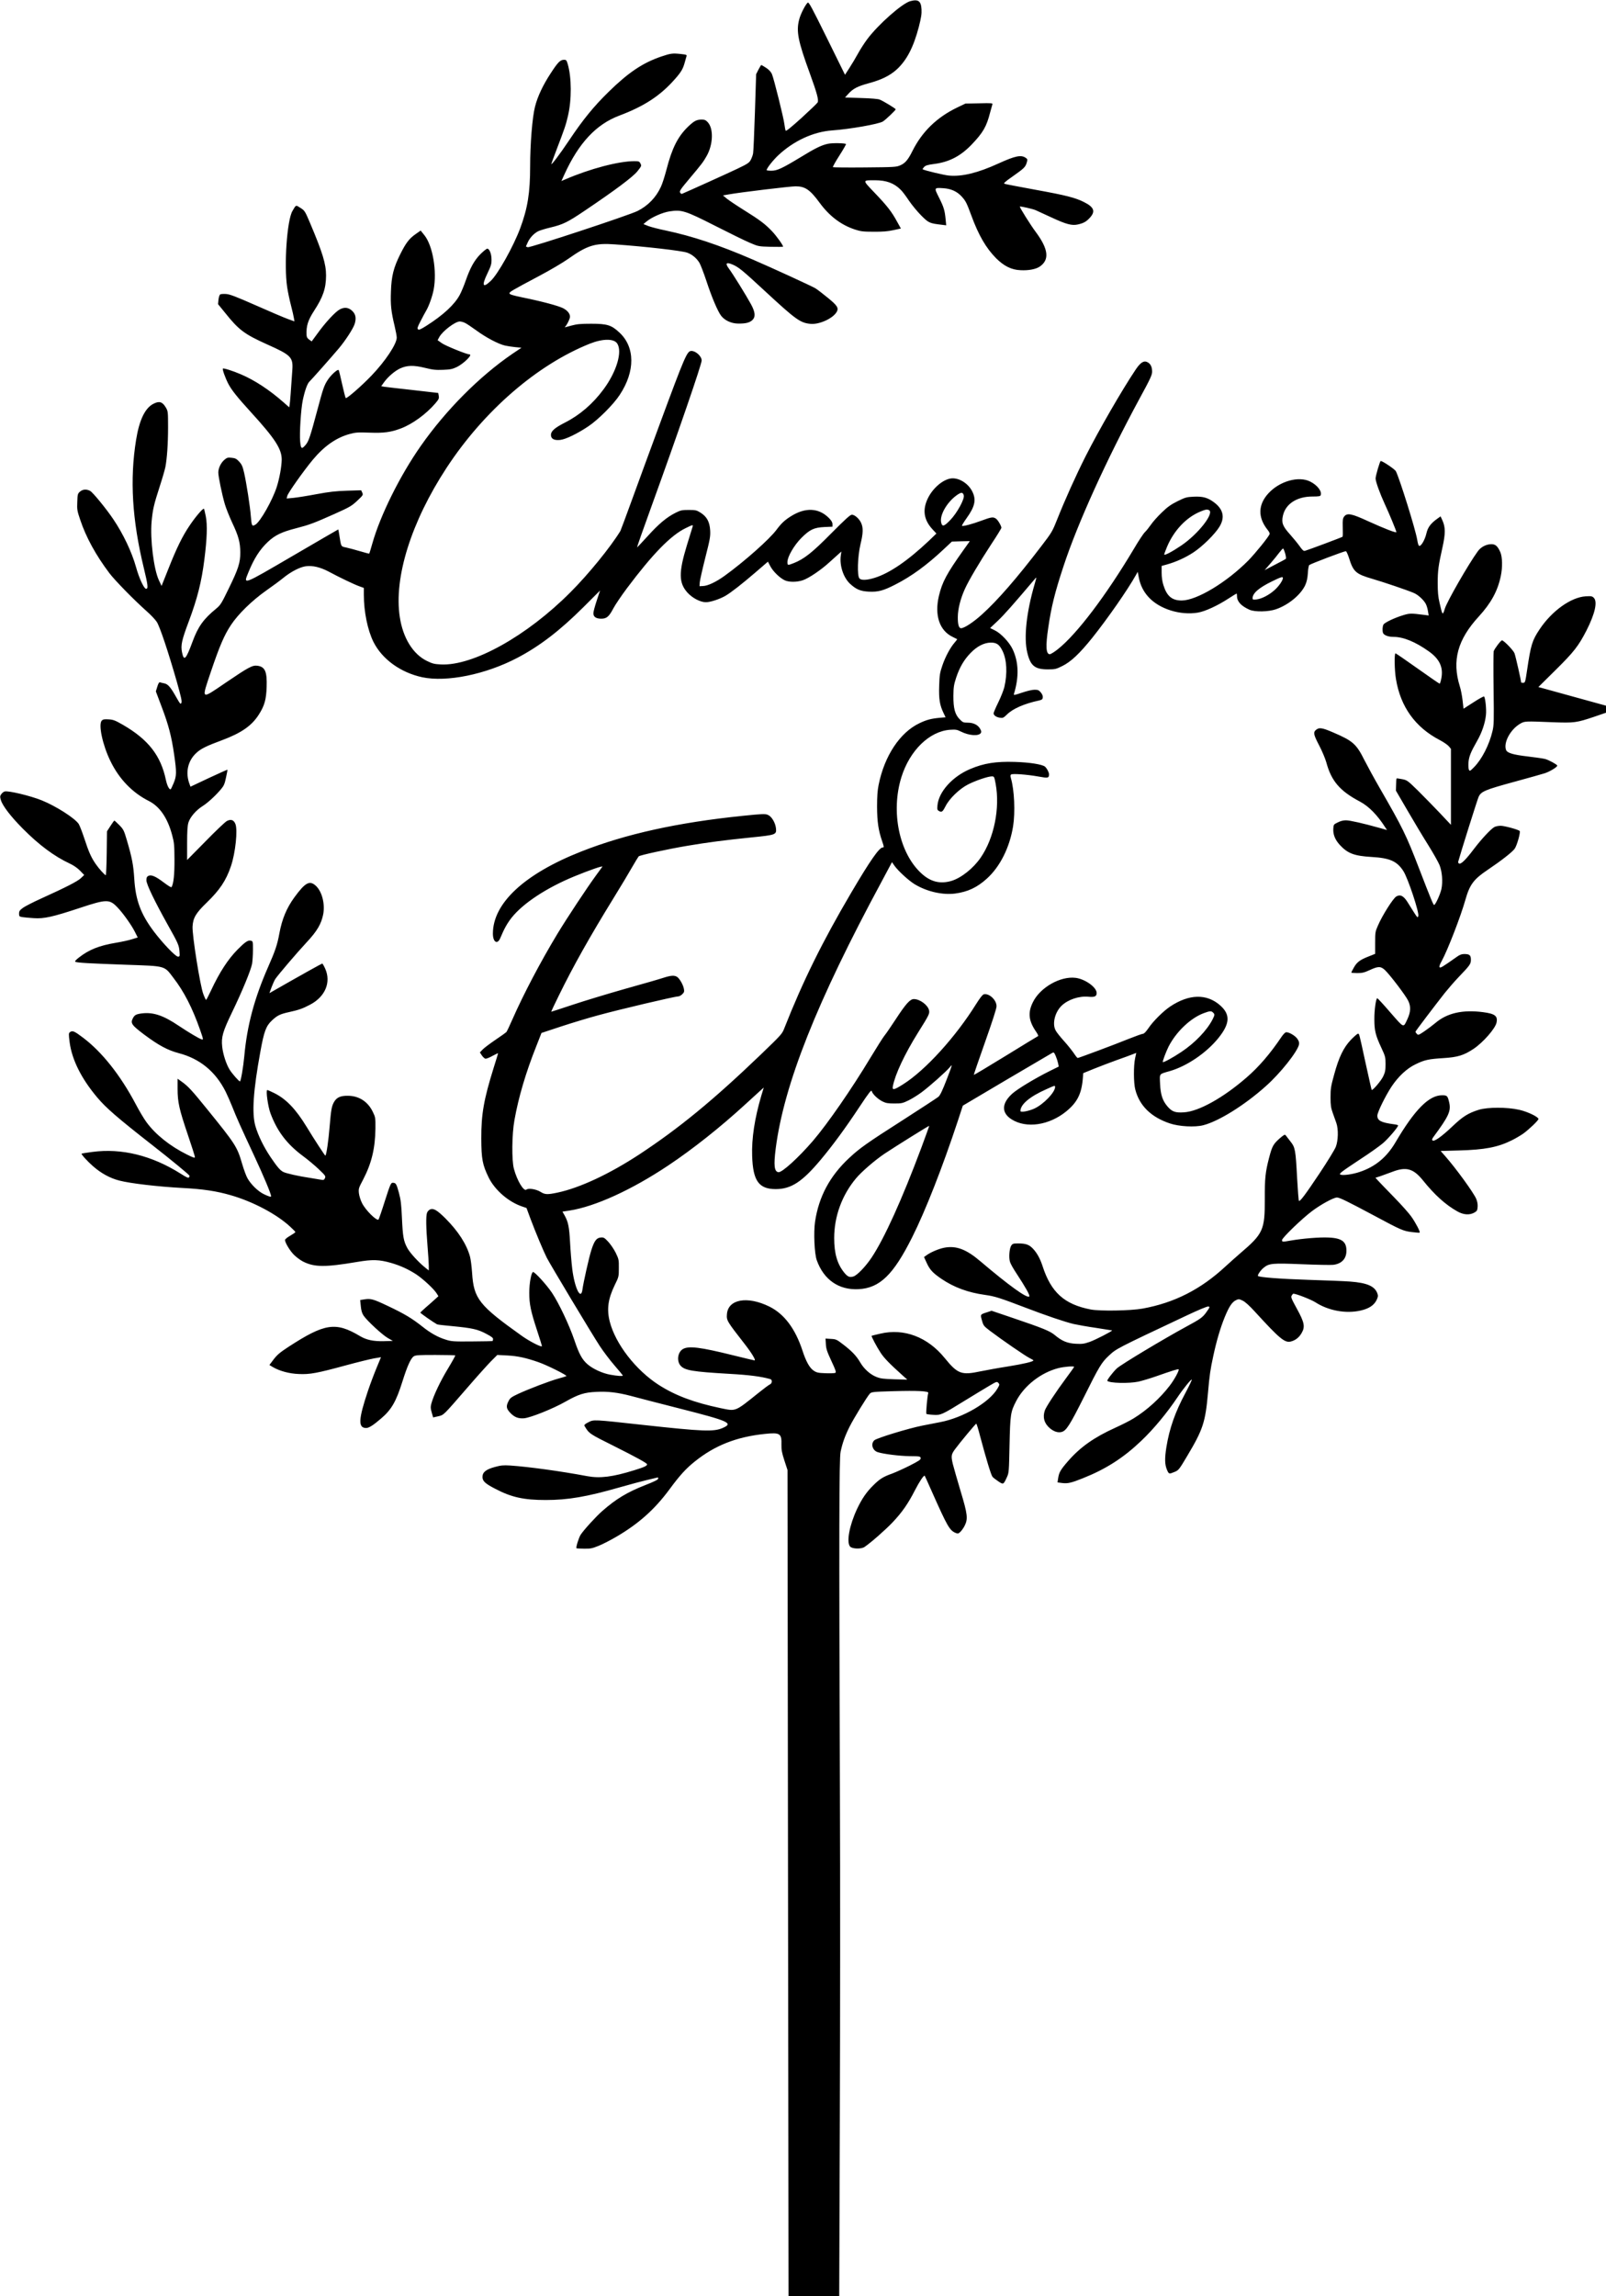
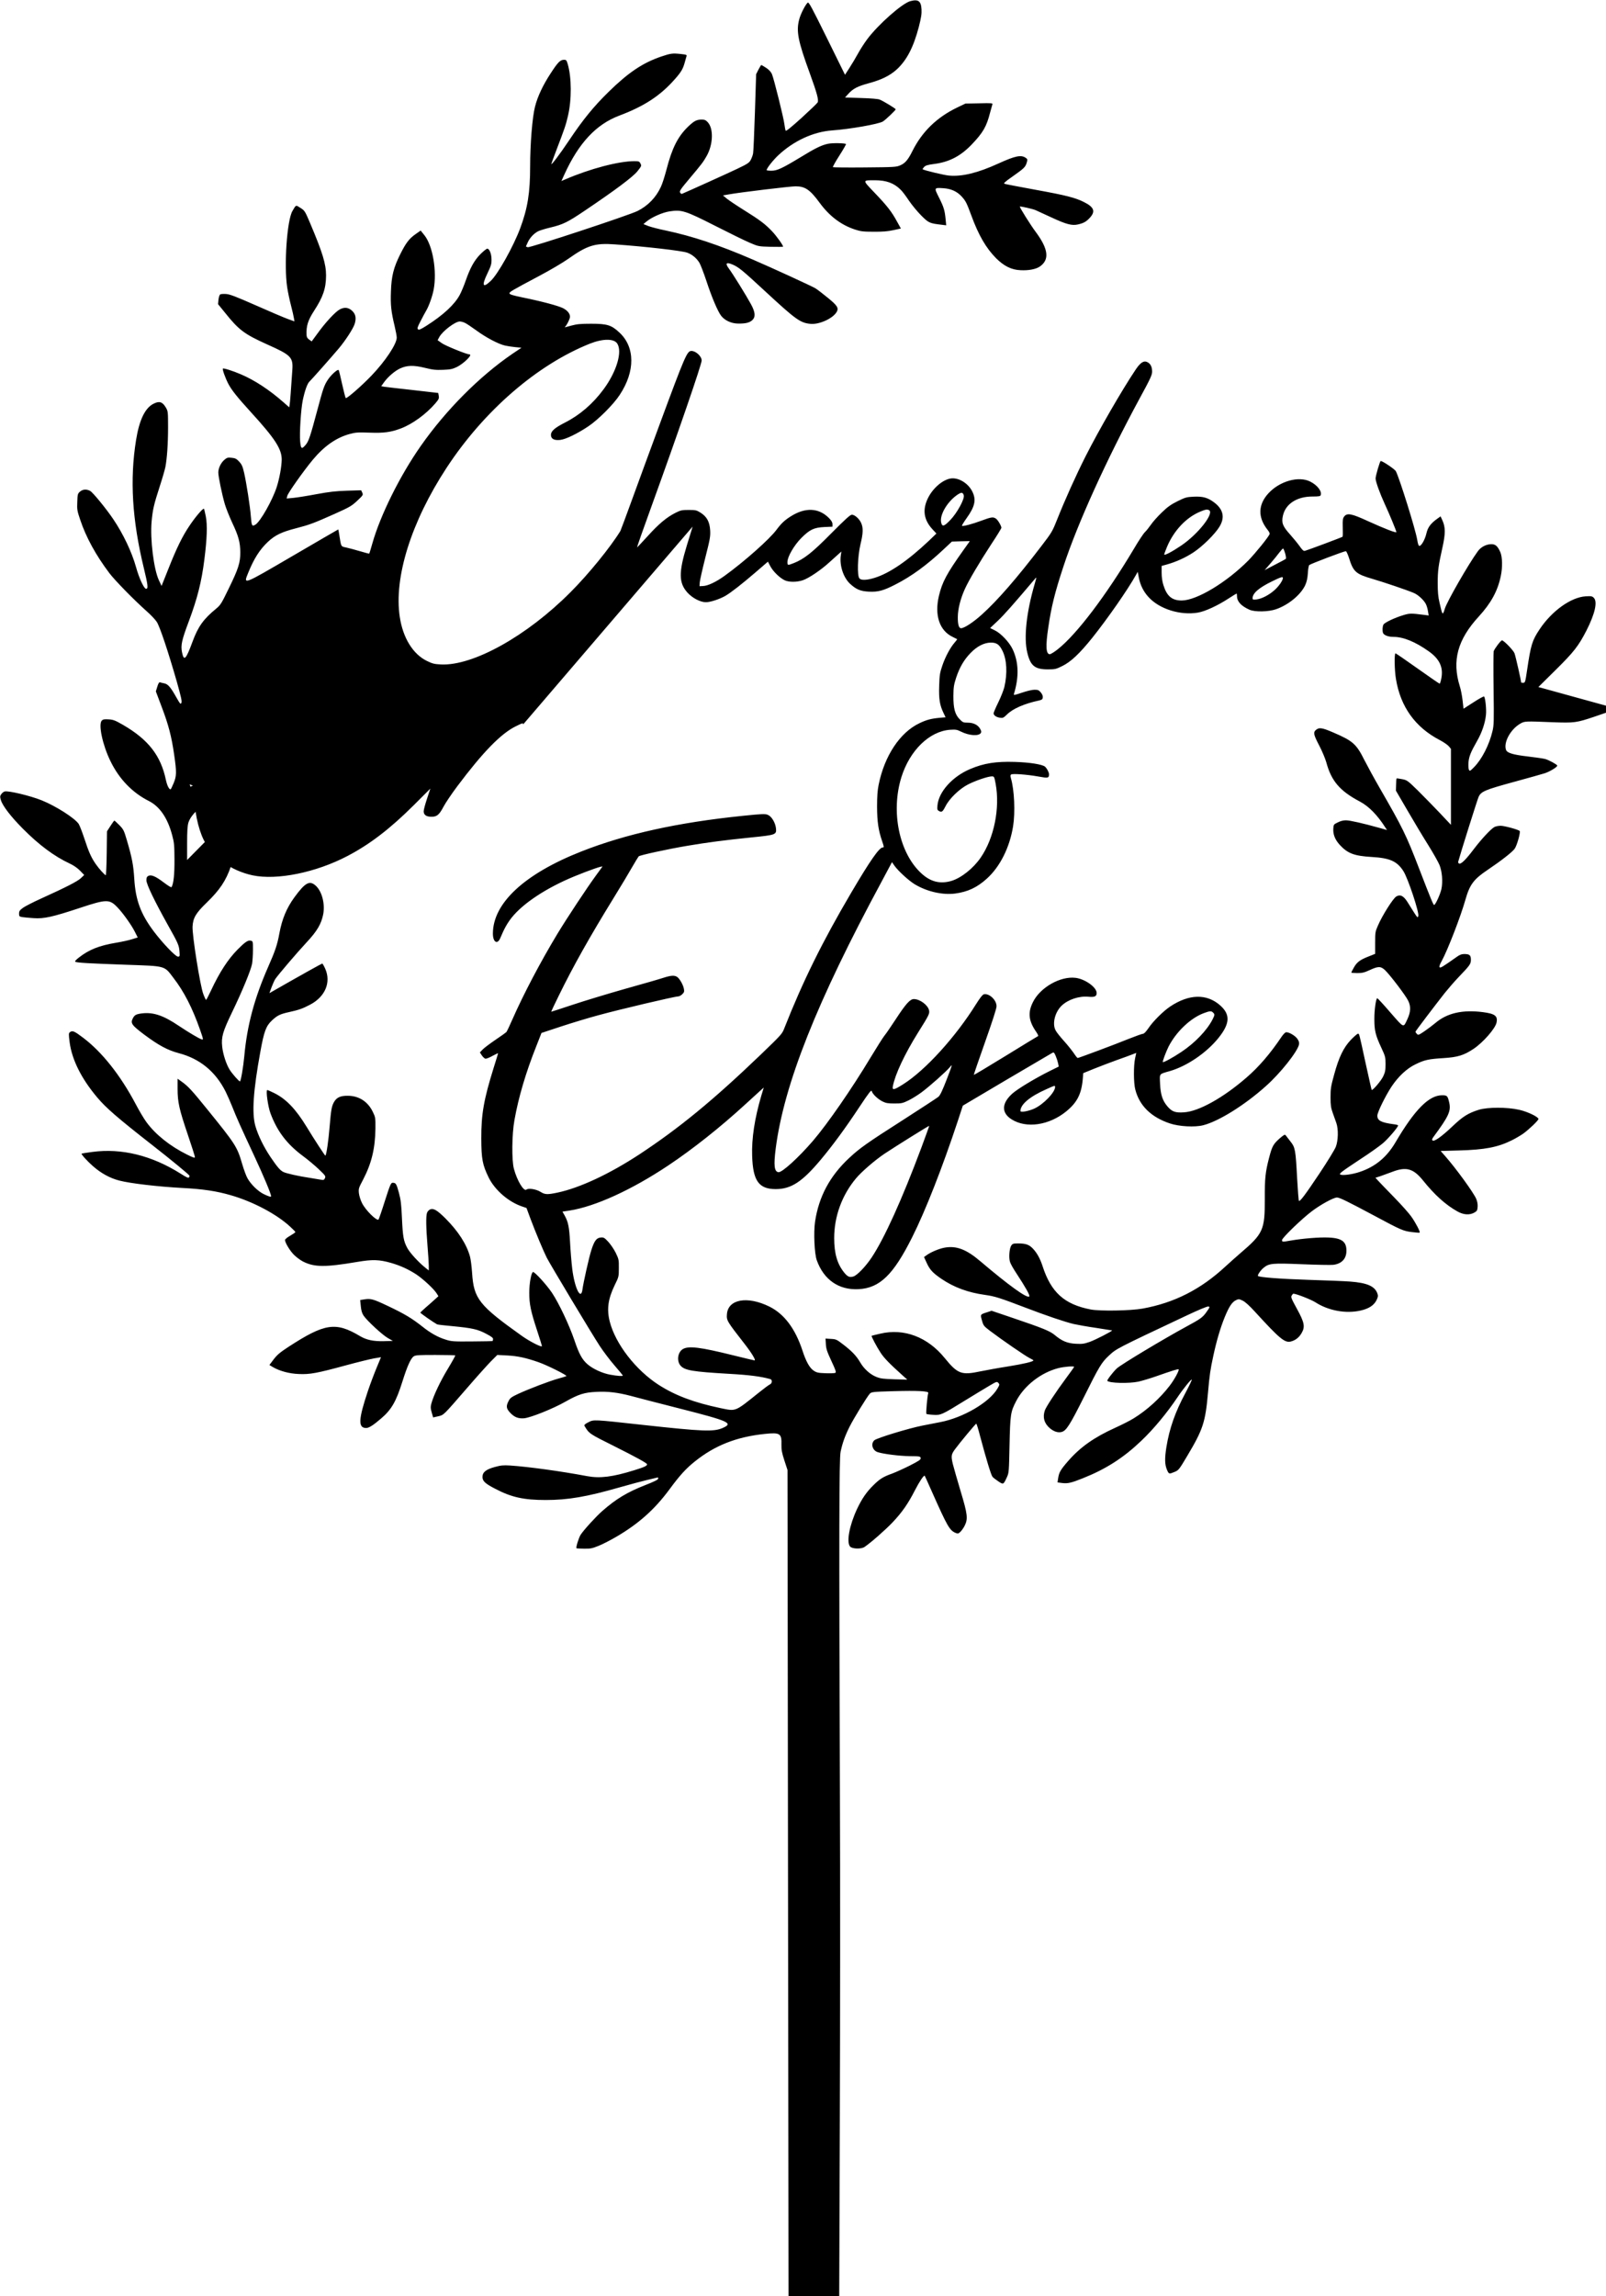
<svg xmlns="http://www.w3.org/2000/svg" version="1.0" width="1854pt" height="2650pt" viewBox="0 0 1854 2650" preserveAspectRatio="xMidYMid meet">
  <g transform="translate(0,2650) scale(0.1,-0.1)" fill="#000000" stroke="none">
-     <path d="M10509 26487 c-96 -27 -370 -269 -498 -440 -32 -43 -80 -117 -106 -165 -26 -48 -71 -123 -99 -166 l-51 -79 -208 422 c-178 360 -210 421 -223 410 -26 -22 -83 -132 -98 -194 -36 -136 -14 -248 124 -625 82 -226 103 -305 89 -332 -5 -10 -89 -90 -186 -179 -121 -109 -179 -156 -183 -147 -4 7 -10 39 -14 70 -8 73 -122 530 -145 584 -13 27 -34 50 -68 72 -27 18 -52 32 -55 32 -2 0 -17 -24 -32 -53 l-27 -53 -14 -440 c-8 -241 -17 -455 -21 -474 -3 -19 -15 -52 -26 -73 -18 -35 -33 -46 -161 -107 -109 -52 -558 -255 -634 -287 -6 -2 -16 4 -22 15 -9 17 6 39 107 159 144 171 161 194 200 263 75 133 81 317 12 390 -22 24 -36 30 -68 30 -60 0 -87 -14 -158 -81 -119 -115 -186 -248 -250 -496 -20 -76 -48 -165 -64 -198 -56 -123 -149 -219 -270 -280 -103 -51 -1243 -427 -1268 -418 l-21 8 20 45 c24 54 71 105 121 131 20 10 85 30 145 44 142 34 197 61 388 190 360 242 562 394 613 458 48 60 49 63 36 89 -13 26 -19 28 -72 28 -180 0 -511 -87 -796 -210 l-45 -19 35 77 c165 362 367 578 634 678 289 109 474 230 642 422 72 81 93 118 113 192 7 25 15 55 19 67 7 21 3 22 -66 30 -95 10 -116 7 -223 -29 -215 -73 -380 -184 -608 -407 -171 -167 -297 -321 -454 -556 -111 -166 -216 -305 -208 -275 4 14 30 84 57 155 97 254 110 291 134 395 45 189 43 447 -2 600 -13 45 -18 50 -43 50 -43 0 -71 -29 -150 -150 -93 -141 -156 -275 -185 -392 -31 -120 -56 -432 -56 -686 0 -308 -29 -486 -115 -717 -78 -209 -256 -527 -339 -606 -93 -89 -108 -57 -40 84 42 88 49 110 48 162 0 65 -24 125 -49 125 -9 0 -43 -28 -78 -62 -72 -73 -119 -158 -171 -307 -20 -57 -50 -130 -68 -163 -60 -113 -191 -234 -386 -358 -65 -41 -85 -50 -96 -41 -12 10 -7 26 31 99 25 48 53 101 63 117 32 54 71 165 86 242 40 213 -10 509 -108 630 l-42 52 -60 -42 c-73 -51 -112 -103 -176 -232 -77 -154 -101 -251 -107 -428 -6 -158 2 -231 43 -402 13 -55 24 -114 24 -131 0 -73 -130 -270 -289 -436 -111 -117 -290 -273 -300 -262 -4 5 -23 77 -41 159 -18 83 -36 156 -40 163 -9 18 -89 -54 -129 -116 -40 -63 -52 -98 -117 -342 -82 -307 -100 -361 -134 -402 -47 -56 -57 -50 -65 37 -9 93 9 374 30 475 23 110 53 195 77 216 21 19 254 282 340 384 78 93 168 232 183 284 19 64 11 109 -27 146 -42 42 -91 49 -146 19 -51 -27 -168 -153 -260 -282 l-64 -87 -29 21 c-21 14 -29 29 -30 52 -5 104 15 169 86 279 105 161 138 260 139 408 0 135 -40 264 -185 607 -58 137 -62 143 -111 174 -55 35 -49 38 -92 -36 -63 -106 -99 -627 -61 -879 8 -55 28 -149 44 -210 16 -61 31 -128 34 -148 l6 -37 -72 26 c-40 14 -205 84 -367 156 -236 104 -306 131 -350 134 -30 2 -61 0 -69 -5 -7 -6 -16 -33 -19 -61 l-5 -51 79 -97 c161 -202 224 -249 493 -370 269 -120 295 -146 286 -288 -18 -262 -26 -374 -31 -403 l-5 -33 -67 59 c-160 141 -333 255 -491 322 -93 40 -200 74 -208 66 -8 -8 27 -107 64 -178 37 -70 102 -152 258 -323 282 -309 359 -428 357 -553 -2 -80 -25 -210 -57 -311 -49 -153 -190 -402 -247 -436 -39 -23 -43 -15 -52 93 -8 113 -52 393 -78 506 -17 74 -27 96 -57 129 -32 33 -45 40 -87 44 -44 5 -54 2 -83 -23 -41 -34 -70 -96 -71 -146 0 -47 43 -256 76 -368 14 -47 52 -142 84 -211 74 -156 93 -228 94 -344 0 -119 -21 -187 -134 -418 -82 -169 -94 -189 -142 -229 -148 -121 -211 -208 -275 -382 -77 -209 -100 -232 -122 -123 -16 81 -3 139 78 355 100 267 148 459 180 714 31 242 36 398 17 497 -9 47 -19 87 -22 90 -10 9 -100 -96 -165 -194 -82 -120 -151 -261 -245 -499 l-79 -198 -32 68 c-58 126 -101 469 -83 674 13 140 25 194 94 407 30 92 59 193 65 223 19 98 31 271 31 459 0 179 -1 185 -25 227 -40 68 -76 79 -144 44 -97 -49 -163 -187 -200 -416 -74 -457 -46 -921 89 -1479 48 -198 53 -240 26 -240 -24 0 -81 124 -116 251 -48 172 -147 381 -261 550 -80 120 -239 314 -269 329 -42 22 -85 19 -117 -9 -26 -23 -28 -30 -31 -119 -4 -86 -1 -103 33 -203 67 -203 182 -412 338 -619 64 -84 283 -308 428 -437 48 -42 101 -98 118 -124 36 -54 133 -346 232 -691 49 -175 61 -226 53 -244 -9 -20 -14 -15 -59 64 -66 118 -97 153 -140 161 -20 4 -42 9 -49 12 -9 3 -19 -14 -30 -50 l-17 -55 69 -183 c78 -206 112 -337 142 -545 30 -207 29 -247 -6 -332 -16 -39 -32 -71 -35 -71 -18 0 -40 45 -54 109 -59 282 -203 466 -496 636 -89 51 -112 60 -164 63 -49 3 -65 1 -80 -14 -42 -42 9 -283 100 -468 100 -206 252 -364 445 -461 124 -63 215 -196 267 -392 24 -88 26 -117 27 -283 1 -170 -10 -275 -33 -317 -4 -8 -35 11 -91 53 -95 72 -145 93 -179 75 -16 -9 -21 -21 -21 -50 0 -46 93 -238 245 -511 121 -215 132 -240 137 -312 4 -55 3 -58 -18 -58 -28 0 -174 153 -278 290 -151 201 -211 361 -226 608 -10 159 -26 243 -86 447 -33 112 -39 124 -87 173 -28 28 -54 52 -57 52 -3 0 -23 -28 -45 -62 l-40 -62 -3 -253 c-2 -139 -7 -253 -11 -253 -12 0 -81 77 -117 130 -52 75 -81 142 -130 292 -26 79 -56 155 -66 170 -47 68 -264 206 -425 271 -131 53 -385 114 -429 103 -13 -4 -31 -18 -40 -32 -15 -21 -15 -31 -4 -67 19 -66 114 -190 255 -332 187 -188 362 -318 540 -401 44 -20 88 -51 119 -82 l48 -50 -38 -36 c-40 -38 -167 -103 -460 -236 -89 -40 -182 -88 -208 -106 -39 -29 -46 -39 -46 -68 0 -31 3 -34 38 -40 20 -3 80 -9 132 -12 119 -8 215 13 541 121 299 99 334 99 425 3 63 -65 162 -204 200 -280 l34 -67 -65 -20 c-36 -12 -120 -30 -186 -41 -196 -33 -313 -80 -430 -172 -38 -30 -48 -43 -38 -48 20 -11 166 -19 590 -34 458 -16 433 -9 540 -150 124 -160 220 -349 308 -599 40 -115 40 -118 19 -112 -32 10 -145 77 -265 157 -178 120 -293 158 -423 143 -69 -9 -86 -18 -106 -56 -30 -58 -15 -79 132 -190 165 -123 269 -179 397 -213 245 -64 425 -213 541 -443 20 -40 53 -116 75 -170 54 -137 98 -234 256 -573 109 -234 195 -439 195 -467 0 -10 -34 1 -87 27 -66 33 -144 109 -185 180 -15 25 -43 101 -63 169 -57 197 -76 226 -406 633 -174 215 -218 263 -293 316 l-46 33 0 -118 c0 -153 19 -236 120 -534 44 -129 80 -243 80 -252 0 -14 -17 -8 -92 29 -195 97 -362 230 -467 373 -27 36 -83 130 -124 208 -177 335 -391 604 -609 768 -101 76 -121 85 -151 63 -15 -12 -15 -22 -3 -118 27 -201 135 -418 319 -636 101 -120 232 -234 640 -553 209 -163 420 -337 424 -349 2 -4 -1 -13 -5 -20 -7 -10 -31 1 -98 44 -332 209 -680 295 -1018 250 -65 -8 -121 -18 -124 -20 -7 -7 69 -90 132 -145 95 -83 196 -138 305 -166 128 -33 447 -70 726 -85 236 -12 396 -36 560 -84 257 -74 528 -218 684 -362 34 -31 61 -59 61 -63 0 -4 -27 -23 -60 -42 -33 -18 -60 -41 -60 -49 0 -30 55 -123 103 -171 27 -27 74 -62 105 -78 131 -66 254 -67 622 -5 180 31 258 28 395 -11 109 -32 194 -71 287 -130 79 -52 207 -170 239 -222 l20 -32 -43 -39 c-24 -22 -70 -63 -103 -91 -33 -29 -61 -56 -63 -59 -2 -6 153 -114 194 -136 6 -3 87 -13 180 -21 227 -22 290 -36 387 -88 65 -34 81 -48 79 -63 -2 -10 -5 -20 -6 -21 -1 -1 -107 -3 -236 -4 -218 -2 -240 0 -305 21 -91 28 -176 76 -270 151 -120 95 -207 147 -395 236 -177 84 -201 90 -283 76 l-39 -6 7 -71 c5 -52 14 -81 32 -109 41 -60 215 -221 279 -258 l59 -34 -103 -3 c-121 -3 -202 14 -277 59 -280 167 -407 147 -824 -124 -100 -65 -132 -93 -172 -145 l-49 -65 38 -23 c78 -46 190 -77 302 -81 128 -6 212 10 550 102 129 35 272 70 316 78 l82 14 -50 -121 c-28 -67 -73 -186 -100 -266 -111 -331 -116 -430 -21 -430 32 0 81 31 174 111 119 102 172 195 244 424 56 179 97 269 131 292 22 14 58 16 250 16 124 0 227 -3 230 -5 2 -3 -36 -72 -85 -153 -87 -143 -167 -311 -192 -405 -10 -38 -9 -54 5 -102 l16 -56 58 13 c67 16 53 3 343 337 106 123 226 256 266 297 l74 74 117 -6 c116 -6 214 -27 357 -77 99 -34 337 -153 323 -161 -7 -4 -49 -17 -93 -29 -96 -26 -335 -117 -461 -175 -81 -38 -95 -48 -113 -84 -30 -57 -27 -85 14 -130 50 -55 95 -74 164 -69 76 7 335 110 482 194 147 83 215 105 354 111 131 7 247 -7 399 -47 61 -17 314 -82 561 -145 574 -146 625 -169 497 -225 -103 -45 -228 -40 -914 35 -583 64 -572 64 -636 31 -35 -17 -50 -31 -46 -39 54 -92 54 -92 337 -233 262 -131 387 -200 387 -213 -1 -18 -27 -31 -150 -69 -248 -77 -393 -95 -540 -68 -307 58 -682 109 -890 123 -80 5 -108 2 -178 -17 -102 -28 -142 -60 -142 -115 0 -48 30 -76 146 -136 188 -99 331 -130 584 -130 257 0 473 37 853 146 122 35 265 73 317 85 52 12 103 24 113 27 14 4 18 0 15 -12 -2 -12 -49 -35 -149 -74 -209 -82 -338 -160 -496 -299 -72 -63 -212 -216 -250 -274 -21 -32 -57 -147 -48 -156 2 -2 41 -4 87 -5 72 -1 94 3 163 31 45 17 138 65 207 105 259 151 444 316 615 547 119 162 190 240 292 322 232 187 483 286 812 320 175 18 194 5 190 -127 -1 -57 5 -90 34 -180 l36 -110 6 -4767 6 -4768 292 0 293 0 7 2027 c4 1116 5 2825 1 3798 -11 3033 -9 3839 8 3921 21 100 51 184 103 288 48 96 202 347 234 382 19 20 33 22 273 29 282 8 410 1 402 -21 -10 -27 -29 -234 -22 -241 4 -4 40 -9 80 -11 88 -5 95 -2 369 167 106 65 231 141 279 169 83 49 87 50 103 32 16 -17 15 -21 -11 -66 -93 -158 -394 -335 -659 -386 -55 -10 -147 -28 -205 -40 -159 -31 -529 -144 -557 -170 -44 -41 -21 -118 40 -137 70 -22 249 -44 367 -46 118 -1 125 -2 128 -22 3 -18 -17 -31 -126 -87 -72 -36 -163 -77 -203 -92 -102 -36 -144 -62 -217 -135 -79 -77 -132 -155 -188 -273 -89 -190 -125 -385 -80 -435 25 -27 128 -30 166 -4 75 51 238 194 323 283 109 115 179 214 261 375 51 99 101 173 111 164 2 -2 39 -85 83 -184 178 -400 204 -447 274 -476 26 -10 32 -9 54 12 14 13 37 45 50 71 40 80 34 132 -47 400 -38 128 -79 270 -90 314 -21 91 -19 109 28 172 56 76 236 292 243 292 4 0 24 -64 44 -143 70 -262 127 -452 144 -471 9 -10 40 -34 67 -52 58 -39 59 -39 100 51 22 48 23 66 29 367 8 355 12 384 77 509 93 178 285 328 487 380 68 17 182 26 182 14 0 -2 -41 -60 -91 -127 -121 -163 -234 -335 -248 -377 -26 -80 -7 -147 59 -204 45 -38 93 -54 135 -43 54 14 94 76 261 409 171 344 201 394 283 470 89 83 78 78 891 461 139 66 244 110 258 108 21 -3 21 -5 -20 -63 -43 -62 -70 -81 -233 -169 -258 -140 -757 -439 -803 -483 -45 -43 -116 -136 -109 -143 26 -27 248 -32 359 -9 40 9 132 36 203 61 185 65 255 87 261 81 10 -10 -48 -118 -103 -189 -111 -145 -263 -283 -418 -378 -38 -24 -133 -72 -210 -107 -245 -111 -404 -223 -546 -386 -87 -100 -104 -130 -114 -199 l-7 -46 54 -7 c63 -8 104 1 241 56 266 106 468 236 673 432 142 135 295 320 414 497 68 102 165 221 168 208 1 -7 -32 -76 -73 -153 -119 -221 -185 -410 -220 -625 -21 -133 -19 -201 6 -261 23 -53 23 -53 93 -24 42 18 50 28 143 185 180 302 208 386 238 725 18 208 27 267 61 425 37 173 81 322 130 444 52 127 86 179 132 201 31 15 35 15 77 -5 30 -14 79 -59 142 -128 290 -317 346 -363 418 -343 51 14 92 46 121 97 42 72 33 121 -55 281 -64 117 -71 134 -59 152 7 12 15 21 18 21 33 0 204 -67 253 -98 151 -98 355 -136 526 -96 93 21 152 60 181 118 19 39 20 51 11 78 -30 84 -117 123 -315 138 -67 5 -285 14 -486 20 -311 10 -562 29 -577 44 -10 9 29 66 63 94 64 53 101 56 445 42 169 -7 331 -10 359 -7 95 11 151 67 153 155 4 111 -51 154 -207 160 -104 5 -297 -11 -431 -34 -102 -18 -105 -18 -105 5 0 25 231 248 346 334 101 76 249 157 288 157 31 0 124 -46 433 -211 305 -164 333 -176 432 -188 47 -6 87 -9 90 -6 8 9 -47 115 -97 185 -25 36 -113 135 -196 220 -83 85 -166 171 -184 191 l-34 37 54 17 c29 10 92 33 140 51 160 62 243 39 352 -95 139 -173 264 -285 401 -362 71 -40 142 -44 197 -12 29 17 33 25 36 66 2 31 -4 62 -17 93 -34 76 -233 350 -358 492 l-52 59 212 6 c297 8 449 37 611 118 43 21 101 56 130 76 69 50 176 153 176 169 0 24 -124 84 -221 106 -141 32 -365 32 -469 0 -121 -38 -185 -78 -304 -192 -127 -120 -211 -179 -229 -161 -8 8 -5 19 13 43 174 235 202 296 180 393 -18 79 -24 85 -83 85 -151 0 -315 -165 -538 -544 -101 -172 -233 -281 -413 -341 -79 -27 -192 -43 -221 -31 -23 9 2 28 230 179 105 68 221 151 259 183 61 52 176 186 176 206 0 4 -21 10 -47 13 -150 20 -193 42 -193 100 0 38 93 227 164 335 78 117 178 211 278 258 105 51 150 60 323 71 162 10 234 32 345 106 110 73 253 236 266 304 16 76 -18 102 -155 120 -236 31 -417 -10 -552 -126 -30 -25 -86 -67 -125 -94 -68 -46 -73 -47 -88 -30 -9 10 -16 20 -16 24 0 7 215 290 338 447 42 52 112 133 157 180 137 143 145 155 145 205 0 52 -16 65 -78 65 -29 0 -53 -9 -88 -35 -163 -115 -185 -128 -195 -118 -7 7 0 30 25 74 69 127 218 512 272 703 50 177 95 238 257 347 159 107 280 202 311 242 27 35 72 195 59 207 -17 17 -176 60 -219 60 -25 0 -57 -6 -72 -14 -40 -21 -149 -138 -235 -251 -94 -125 -150 -180 -172 -171 -10 3 -14 13 -11 23 31 113 219 709 234 744 28 65 70 83 422 179 162 44 318 88 345 97 58 19 146 73 142 88 -4 13 -93 62 -137 75 -19 6 -111 19 -203 30 -171 20 -237 40 -251 75 -32 84 50 237 163 303 52 30 54 30 377 17 246 -9 273 -6 477 63 l137 47 0 40 0 41 -352 97 c-194 53 -370 102 -391 108 l-38 10 199 197 c211 208 265 278 356 455 99 195 130 333 85 378 -19 19 -30 21 -95 17 -170 -11 -390 -169 -531 -381 -86 -129 -101 -179 -144 -469 -21 -142 -23 -148 -46 -148 -12 0 -23 2 -23 4 0 22 -65 309 -77 338 -14 35 -124 148 -144 148 -14 0 -89 -100 -96 -127 -3 -15 -4 -211 -1 -436 5 -374 4 -417 -13 -486 -37 -156 -121 -321 -210 -412 -46 -47 -52 -51 -61 -34 -6 10 -8 47 -6 84 6 71 25 119 103 256 53 93 90 203 99 295 7 63 -7 197 -22 212 -4 4 -59 -26 -122 -67 l-115 -74 -11 97 c-6 53 -20 126 -32 162 -92 296 -26 538 219 805 142 155 218 294 254 466 22 103 19 223 -6 279 -31 69 -56 90 -103 90 -60 -1 -120 -32 -156 -82 -108 -148 -356 -580 -381 -663 -25 -82 -27 -79 -61 70 -16 67 -21 124 -21 225 0 146 8 201 55 413 35 158 35 232 0 310 l-22 48 -32 -23 c-80 -56 -115 -102 -131 -172 -16 -71 -58 -146 -81 -146 -10 0 -18 23 -26 73 -20 119 -202 702 -246 789 -12 23 -153 118 -175 118 -9 0 -59 -171 -59 -202 0 -36 51 -176 106 -295 50 -107 134 -310 134 -324 0 -13 -139 41 -326 126 -191 88 -242 98 -276 55 -17 -22 -19 -36 -17 -127 2 -56 1 -104 -2 -107 -7 -7 -406 -156 -435 -163 -15 -4 -29 8 -61 54 -23 32 -73 93 -112 137 -84 93 -99 133 -81 214 30 137 161 222 341 222 70 0 91 3 95 15 17 44 -37 115 -120 157 -133 68 -354 6 -484 -136 -119 -130 -123 -276 -10 -419 17 -20 28 -43 25 -50 -13 -35 -165 -222 -247 -306 -251 -253 -595 -460 -768 -461 -113 0 -172 50 -212 179 -13 40 -20 92 -20 141 l0 79 58 16 c108 30 215 79 306 138 106 69 255 216 305 301 64 107 42 201 -67 281 -72 53 -128 68 -233 63 -81 -4 -96 -8 -185 -52 -78 -39 -115 -65 -184 -132 -47 -45 -104 -109 -125 -141 -22 -31 -52 -69 -67 -83 -16 -14 -74 -101 -129 -195 -321 -538 -656 -981 -877 -1157 -40 -32 -82 -58 -93 -58 -44 0 -50 91 -18 305 34 238 77 411 176 710 163 496 495 1227 878 1935 125 229 145 273 145 311 0 54 -17 89 -51 108 -43 24 -82 0 -138 -83 -158 -235 -426 -700 -578 -1000 -116 -230 -239 -504 -328 -728 -56 -141 -63 -153 -184 -311 -286 -374 -503 -623 -684 -787 -100 -91 -206 -160 -243 -160 -25 0 -38 44 -37 130 1 93 31 212 82 324 43 96 170 310 302 512 66 99 119 186 119 193 0 22 -40 90 -62 105 -33 23 -53 20 -169 -23 -107 -40 -215 -68 -224 -59 -3 3 21 43 54 89 96 134 113 212 65 307 -43 87 -140 152 -226 152 -96 0 -224 -103 -286 -229 -66 -135 -48 -252 55 -362 l43 -46 -87 -84 c-245 -231 -455 -375 -628 -428 -87 -27 -151 -30 -173 -7 -29 29 -22 252 11 393 32 131 33 193 8 248 -22 49 -74 95 -107 95 -19 0 -75 -51 -237 -214 -220 -223 -315 -298 -435 -345 -69 -27 -72 -27 -72 13 0 61 76 192 160 277 98 98 146 121 268 127 l92 4 0 29 c0 21 -12 42 -42 72 -117 117 -272 124 -438 19 -71 -44 -112 -83 -167 -157 -78 -106 -372 -367 -598 -530 -97 -70 -193 -116 -249 -118 l-41 -2 3 45 c2 25 31 153 64 284 55 216 60 247 56 317 -6 98 -39 158 -113 204 -44 27 -56 30 -134 30 -77 0 -93 -3 -151 -32 -104 -52 -196 -129 -324 -271 -66 -72 -121 -131 -122 -129 -2 2 74 219 170 483 303 836 576 1630 576 1674 0 48 -67 110 -118 110 -50 0 -71 -46 -370 -855 -110 -297 -254 -691 -321 -875 -67 -184 -125 -340 -129 -347 -115 -188 -369 -500 -577 -708 -504 -506 -1124 -851 -1495 -833 -77 4 -98 9 -163 41 -161 79 -276 267 -312 507 -70 455 132 1098 540 1721 431 658 1044 1189 1654 1433 149 59 278 60 316 2 62 -94 -7 -325 -157 -528 -123 -167 -274 -297 -443 -383 -120 -61 -165 -100 -165 -143 0 -46 35 -66 105 -59 63 6 196 70 325 156 113 75 291 252 364 364 180 272 178 552 -4 720 -92 86 -141 101 -325 101 -122 0 -165 -4 -228 -21 l-78 -21 16 21 c21 30 45 83 45 102 0 37 -31 74 -83 100 -59 28 -245 78 -467 123 -106 22 -146 34 -148 45 -4 17 17 30 345 204 123 65 272 153 331 195 222 157 310 185 540 168 353 -25 768 -73 833 -95 58 -20 112 -65 144 -119 13 -23 49 -116 79 -206 60 -184 131 -352 170 -403 42 -55 118 -90 196 -91 87 -1 132 10 164 39 40 37 36 92 -15 185 -54 99 -211 353 -255 411 -45 61 -31 77 41 47 71 -30 112 -63 369 -301 363 -336 413 -372 530 -384 102 -11 262 62 305 138 25 45 8 72 -102 162 -56 46 -120 95 -142 109 -36 23 -518 244 -730 335 -384 166 -696 269 -999 333 -78 16 -167 39 -200 51 l-58 23 33 28 c61 51 188 107 269 119 139 21 179 9 524 -166 165 -84 346 -173 401 -196 100 -43 101 -43 243 -47 78 -2 142 -1 142 2 0 17 -78 126 -129 179 -76 80 -140 129 -322 242 -85 53 -174 113 -199 133 l-44 37 68 12 c125 23 707 93 770 93 111 0 167 -39 278 -190 112 -153 246 -255 406 -308 67 -22 95 -26 217 -26 103 -1 163 4 227 18 l88 19 -45 81 c-62 114 -115 182 -259 332 -143 150 -143 144 5 144 131 0 221 -33 298 -111 18 -17 60 -73 93 -123 34 -50 98 -128 142 -172 87 -87 95 -91 240 -108 l49 -6 -7 73 c-10 101 -21 138 -77 249 -57 114 -58 113 54 106 87 -6 157 -38 210 -97 45 -50 56 -71 108 -212 85 -233 172 -382 289 -500 91 -90 177 -133 281 -137 92 -5 176 11 221 41 116 79 102 202 -45 400 -57 75 -190 288 -184 293 6 6 146 -26 182 -41 22 -10 105 -48 185 -85 168 -78 234 -96 304 -80 66 15 96 32 139 79 65 72 47 121 -69 179 -101 51 -207 78 -559 142 -187 34 -348 65 -358 69 -15 5 2 22 90 83 136 96 149 109 165 159 11 37 10 43 -7 55 -55 41 -122 27 -320 -63 -236 -108 -419 -153 -570 -139 -58 5 -290 61 -304 73 -3 1 5 13 17 26 17 18 40 25 116 35 173 22 304 90 432 223 133 139 173 209 214 371 11 42 23 84 26 93 6 15 -7 17 -152 13 l-159 -3 -96 -46 c-234 -113 -404 -278 -515 -500 -51 -103 -85 -143 -142 -167 -45 -20 -70 -21 -409 -24 -199 -2 -364 0 -368 3 -3 4 30 64 75 134 45 70 79 130 76 133 -12 11 -155 14 -207 3 -74 -15 -149 -52 -317 -155 -213 -129 -271 -156 -337 -156 -30 0 -55 3 -55 7 0 20 71 111 132 169 179 168 405 273 623 289 209 15 537 73 587 103 32 20 148 130 148 141 0 8 -142 95 -185 112 -18 8 -106 15 -215 18 l-185 6 39 43 c56 61 105 86 236 122 145 39 242 87 319 156 118 107 196 258 258 494 27 106 34 150 31 202 -5 96 -37 120 -129 95z m-5146 -3711 c18 -7 79 -48 137 -90 110 -81 254 -157 330 -174 25 -6 78 -14 117 -18 l73 -7 -103 -69 c-383 -262 -769 -650 -1059 -1064 -240 -342 -467 -799 -559 -1124 -18 -63 -34 -117 -36 -119 -1 -2 -49 10 -105 27 -57 17 -129 36 -160 43 -63 13 -59 6 -79 132 -6 42 -13 77 -14 77 -1 0 -238 -137 -525 -305 -586 -342 -572 -337 -514 -194 67 165 133 267 227 356 84 78 159 114 327 157 157 41 200 57 449 168 169 76 191 89 255 149 68 64 70 67 58 94 l-13 27 -162 -5 c-128 -4 -202 -12 -353 -40 -105 -20 -226 -39 -268 -43 l-77 -7 7 29 c8 35 188 289 295 418 132 158 269 254 424 297 72 19 96 21 230 16 165 -6 245 4 364 49 132 50 290 165 395 287 42 49 46 59 41 89 l-6 33 -297 34 c-163 18 -311 35 -329 38 l-32 6 32 45 c46 64 124 131 186 160 81 37 155 39 286 7 92 -23 125 -26 210 -23 84 3 109 9 158 32 80 39 188 146 147 146 -32 0 -273 98 -317 128 l-51 36 21 39 c39 68 182 177 235 177 12 0 37 -6 55 -14z m5763 -1993 c11 -42 -77 -203 -156 -285 -73 -76 -95 -81 -106 -23 -15 82 65 223 174 305 57 42 78 43 88 3z m2828 -169 c73 -28 -119 -276 -319 -411 -105 -71 -195 -118 -195 -102 0 6 14 44 31 85 79 190 223 343 386 410 62 25 73 27 97 18z m-5958 -191 c-3 -10 -33 -108 -67 -218 -95 -311 -94 -432 7 -544 57 -63 149 -111 213 -111 53 0 160 36 226 74 67 40 184 131 345 269 l145 125 29 -55 c33 -60 105 -130 163 -159 49 -24 142 -24 212 0 70 24 209 118 307 208 44 39 92 83 108 97 l29 26 -7 -49 c-15 -115 31 -253 108 -324 71 -65 119 -85 217 -90 106 -5 166 11 303 81 189 96 366 226 558 406 l97 91 103 3 104 2 -75 -105 c-192 -270 -244 -367 -282 -527 -53 -224 7 -402 160 -474 25 -12 48 -24 50 -25 2 -2 -10 -19 -27 -38 -52 -59 -109 -166 -143 -266 -29 -84 -33 -111 -37 -235 -5 -152 6 -222 51 -315 l23 -48 -69 -6 c-97 -9 -151 -23 -232 -62 -225 -106 -405 -377 -472 -712 -13 -62 -18 -134 -18 -252 1 -176 15 -272 60 -402 21 -61 21 -68 6 -68 -40 0 -144 -148 -363 -520 -333 -565 -561 -1027 -773 -1565 -26 -68 -34 -76 -274 -307 -546 -524 -942 -849 -1401 -1151 -348 -228 -690 -387 -946 -441 -115 -24 -143 -23 -194 9 -49 31 -140 46 -163 26 -30 -25 -107 102 -144 239 -27 97 -24 401 6 564 47 264 131 548 252 852 l60 153 227 75 c125 41 319 100 432 130 240 66 878 216 915 216 14 0 37 11 51 26 22 21 25 31 19 62 -8 46 -48 116 -77 137 -31 21 -71 19 -158 -9 -41 -14 -239 -71 -440 -127 -201 -57 -475 -140 -610 -185 -135 -45 -246 -81 -247 -80 -1 1 39 87 91 192 163 333 356 676 627 1116 87 141 186 306 219 365 34 59 67 113 73 120 15 14 326 82 562 122 231 39 430 65 734 96 288 29 296 32 289 105 -7 65 -50 138 -94 156 -31 13 -62 12 -287 -11 -753 -77 -1355 -210 -1867 -412 -657 -259 -1019 -596 -1020 -947 0 -99 52 -131 85 -53 46 111 81 172 131 236 134 168 402 344 724 477 173 71 332 126 324 112 -5 -7 -38 -53 -75 -103 -99 -135 -333 -488 -446 -675 -192 -318 -389 -692 -518 -985 -31 -71 -62 -136 -68 -144 -7 -8 -64 -49 -127 -91 -63 -43 -130 -93 -148 -112 l-32 -34 23 -35 c12 -18 31 -35 40 -37 10 -2 47 12 82 32 36 20 65 33 65 30 0 -3 -23 -78 -51 -167 -114 -366 -144 -536 -143 -817 1 -236 14 -303 85 -449 72 -146 230 -283 390 -336 l47 -16 47 -127 c59 -157 147 -367 187 -447 41 -80 520 -879 612 -1019 40 -61 116 -162 169 -223 54 -62 97 -115 97 -118 0 -9 -63 -5 -145 10 -90 16 -199 66 -261 119 -64 55 -99 119 -154 282 -60 175 -177 422 -257 543 -61 91 -197 241 -219 241 -20 0 -44 -129 -44 -240 0 -129 17 -212 90 -434 33 -99 58 -181 56 -183 -11 -11 -144 58 -229 118 -497 354 -558 430 -577 729 -5 74 -16 158 -24 187 -39 144 -137 295 -285 443 -96 95 -137 119 -177 102 -13 -7 -29 -23 -34 -38 -14 -36 -12 -169 5 -379 8 -99 15 -204 15 -233 l0 -54 -39 31 c-79 63 -178 171 -209 228 -44 82 -52 132 -62 348 -7 156 -13 208 -35 290 -28 103 -35 115 -72 115 -20 0 -29 -20 -89 -207 -36 -115 -70 -212 -74 -217 -20 -21 -151 108 -191 190 -17 33 -33 85 -36 115 -5 51 -2 60 48 154 98 188 140 360 143 590 1 128 0 131 -32 197 -57 116 -160 182 -287 182 -82 1 -126 -18 -156 -67 -30 -50 -37 -88 -54 -292 -13 -159 -36 -320 -49 -332 -3 -4 -128 187 -216 332 -125 205 -237 322 -374 390 -38 19 -74 35 -81 35 -18 0 8 -192 38 -270 78 -209 192 -357 379 -495 53 -39 133 -106 178 -149 77 -73 81 -80 71 -103 -9 -20 -16 -23 -39 -19 -15 3 -74 13 -132 22 -130 19 -277 52 -310 69 -37 19 -70 58 -146 170 -80 119 -144 250 -176 360 -42 148 -25 407 58 860 42 232 65 295 134 359 62 58 94 73 198 96 110 24 156 40 243 86 174 92 243 258 173 415 -15 33 -30 59 -34 59 -6 0 -266 -145 -558 -312 l-52 -30 25 69 c14 37 33 79 42 93 31 47 251 305 361 423 122 130 171 214 193 325 23 123 -15 268 -88 332 -70 62 -120 34 -244 -135 -91 -125 -143 -251 -174 -417 -23 -128 -48 -203 -130 -388 -159 -362 -243 -676 -275 -1030 -11 -122 -40 -290 -50 -290 -12 0 -89 87 -119 135 -39 62 -77 179 -86 265 -12 112 6 174 115 400 120 249 215 481 230 557 5 31 10 103 10 159 0 101 0 102 -26 108 -31 8 -66 -16 -152 -103 -112 -114 -208 -262 -307 -474 -27 -58 -53 -107 -56 -107 -3 0 -18 30 -32 68 -36 92 -131 687 -124 782 6 98 39 153 163 273 151 146 224 255 280 421 52 153 80 419 51 488 -19 46 -51 57 -98 33 -19 -10 -130 -115 -246 -234 l-213 -216 0 191 c0 141 4 204 15 241 19 62 87 142 165 191 61 39 151 122 211 194 33 39 43 61 58 135 11 48 18 89 17 90 -2 2 -98 -42 -215 -96 l-212 -100 -10 27 c-52 135 -22 273 80 365 53 48 115 78 290 143 228 85 347 168 430 299 64 101 84 170 89 316 6 179 -18 234 -107 246 -57 8 -104 -18 -366 -196 -291 -198 -282 -205 -170 129 101 298 154 421 231 537 84 127 241 280 406 397 76 53 168 121 205 152 85 68 186 120 253 129 77 11 168 -11 263 -61 132 -71 298 -150 355 -170 l52 -19 0 -78 c0 -197 44 -410 111 -545 101 -201 314 -354 564 -408 282 -59 730 32 1095 223 260 136 494 316 766 587 l191 191 -38 -115 c-21 -63 -39 -129 -39 -147 0 -42 30 -63 91 -63 62 0 89 23 139 118 22 42 93 147 158 234 297 396 506 610 677 693 81 40 88 41 81 18z m6840 -309 c9 -31 12 -59 8 -63 -5 -5 -62 -36 -127 -69 l-118 -62 66 76 c36 41 82 98 102 125 21 27 41 49 45 49 4 0 15 -25 24 -56z m738 -56 c49 -157 79 -183 268 -238 127 -37 402 -130 479 -163 49 -20 116 -82 139 -127 10 -19 21 -57 25 -84 l8 -49 -54 7 c-147 19 -166 19 -238 -3 -103 -31 -217 -86 -230 -109 -12 -23 -14 -71 -5 -97 11 -26 60 -45 121 -45 114 0 252 -57 406 -166 126 -89 171 -186 146 -313 -6 -34 -15 -61 -20 -61 -4 0 -119 79 -254 175 -135 96 -250 175 -255 175 -15 0 -12 -194 5 -295 52 -321 223 -559 506 -706 44 -23 90 -55 104 -71 l25 -30 0 -438 0 -439 -129 137 c-71 75 -185 191 -252 258 -120 117 -126 121 -183 132 -33 7 -61 10 -64 8 -2 -3 -5 -35 -5 -73 l-2 -68 134 -230 c73 -126 181 -306 239 -398 58 -93 116 -196 130 -230 30 -75 40 -193 22 -277 -13 -60 -68 -181 -84 -184 -9 -1 -39 71 -173 419 -150 390 -190 471 -456 932 -64 111 -143 256 -177 323 -92 184 -133 220 -357 316 -134 58 -166 62 -205 27 -29 -26 -22 -56 42 -178 33 -63 69 -150 81 -192 58 -216 156 -331 387 -453 104 -55 204 -157 296 -302 l18 -27 -89 25 c-185 52 -340 87 -384 87 -29 1 -64 -8 -95 -24 -48 -23 -49 -25 -52 -73 -4 -67 21 -129 77 -189 90 -97 166 -125 366 -137 210 -12 293 -49 366 -163 53 -82 187 -486 172 -519 -10 -24 0 -37 -124 161 -46 73 -84 92 -130 65 -37 -22 -161 -218 -211 -334 -32 -72 -33 -81 -33 -202 l0 -126 -70 -28 c-103 -40 -139 -66 -174 -127 -17 -30 -31 -57 -31 -61 0 -3 31 -6 69 -6 57 0 81 6 144 35 99 46 127 45 177 -2 59 -57 237 -291 266 -351 33 -65 30 -131 -8 -212 -49 -105 -35 -110 -197 75 -78 91 -147 165 -151 165 -16 0 -35 -138 -34 -245 0 -129 14 -185 82 -330 44 -95 47 -105 47 -185 0 -71 -4 -94 -27 -142 -23 -50 -123 -167 -133 -156 -2 2 -33 140 -70 308 -78 360 -73 340 -89 340 -7 0 -43 -31 -80 -69 -85 -89 -140 -201 -195 -405 -37 -133 -41 -161 -41 -260 0 -93 5 -122 26 -181 14 -38 32 -90 41 -115 25 -71 22 -202 -6 -275 -13 -33 -97 -170 -187 -305 -167 -250 -227 -330 -239 -318 -4 3 -13 123 -21 265 -17 324 -22 351 -77 420 -23 30 -47 61 -54 70 -10 13 -19 9 -68 -33 -75 -66 -89 -90 -124 -224 -43 -165 -51 -239 -50 -475 1 -360 -17 -402 -286 -631 -44 -38 -118 -104 -165 -147 -286 -266 -591 -422 -960 -489 -139 -25 -491 -31 -600 -10 -304 59 -457 198 -555 502 -27 83 -62 147 -107 196 -46 50 -84 64 -175 64 -56 0 -64 -3 -79 -25 -22 -33 -30 -142 -14 -189 6 -20 37 -76 69 -124 114 -174 164 -263 153 -274 -25 -25 -234 126 -562 404 -165 141 -280 184 -417 159 -65 -12 -164 -54 -212 -91 l-24 -17 33 -72 c36 -77 69 -112 170 -181 143 -97 306 -157 501 -184 114 -16 168 -33 464 -146 243 -93 458 -166 560 -190 45 -10 162 -31 260 -45 99 -15 181 -28 183 -29 6 -7 -196 -111 -260 -133 -61 -21 -85 -25 -158 -21 -98 5 -161 31 -244 101 -56 46 -130 77 -490 199 l-239 81 -51 -17 c-81 -26 -80 -24 -60 -95 16 -59 21 -65 93 -120 133 -101 408 -290 455 -313 25 -12 46 -25 46 -28 0 -14 -115 -41 -295 -70 -104 -16 -246 -42 -315 -56 -221 -47 -264 -31 -414 153 -197 243 -469 346 -742 282 -54 -12 -100 -24 -102 -25 -6 -4 60 -129 103 -194 39 -61 106 -130 250 -259 l59 -53 -149 4 c-124 4 -160 8 -207 27 -72 28 -143 92 -187 167 -44 76 -97 131 -196 207 -75 58 -83 62 -142 65 l-63 4 4 -63 c2 -53 13 -86 63 -194 51 -109 58 -131 46 -139 -8 -4 -59 -6 -113 -4 -84 3 -103 7 -137 30 -46 30 -88 105 -128 228 -84 257 -212 427 -385 512 -253 124 -474 84 -488 -87 -6 -74 -2 -81 204 -345 82 -105 133 -190 115 -190 -6 0 -117 27 -248 59 -382 95 -515 111 -581 71 -58 -36 -72 -134 -27 -189 48 -56 134 -71 563 -96 233 -13 370 -31 475 -61 25 -8 22 -49 -5 -61 -13 -6 -70 -48 -128 -95 -281 -225 -260 -216 -441 -179 -308 65 -522 145 -714 268 -266 171 -500 473 -566 731 -36 143 -20 261 58 422 46 93 47 97 47 195 1 97 -1 104 -36 177 -21 42 -60 99 -87 128 -44 47 -52 51 -87 48 -48 -4 -74 -39 -108 -147 -26 -81 -92 -374 -102 -453 -18 -132 -91 18 -118 239 -9 73 -20 210 -25 305 -10 180 -21 235 -63 311 l-25 44 80 12 c296 46 718 238 1142 521 286 191 601 441 889 705 61 55 133 121 161 147 l52 47 -28 -93 c-77 -261 -113 -495 -106 -696 9 -288 77 -383 272 -383 178 0 305 83 519 338 143 171 288 369 446 608 115 173 139 203 144 184 8 -33 71 -93 125 -119 38 -19 63 -23 137 -23 84 0 95 3 165 37 40 20 108 62 149 93 94 70 282 237 326 290 32 39 31 35 -36 -140 -51 -132 -77 -186 -97 -203 -16 -13 -199 -133 -408 -267 -418 -267 -500 -325 -623 -440 -223 -208 -350 -446 -393 -735 -18 -124 -7 -370 20 -444 81 -226 255 -346 483 -334 244 13 401 166 617 597 155 308 352 812 528 1344 l58 177 505 299 c278 164 515 303 526 309 20 11 23 7 42 -36 11 -26 23 -64 27 -84 l7 -37 -113 -56 c-160 -80 -357 -199 -418 -252 -129 -113 -134 -225 -13 -301 170 -108 434 -69 631 92 132 108 180 209 193 401 l3 40 125 51 c69 28 186 72 260 99 74 26 156 56 181 66 l46 18 -13 -62 c-19 -88 -18 -285 2 -361 48 -187 183 -319 399 -391 107 -36 288 -46 385 -21 178 45 479 232 723 451 169 150 366 399 383 481 4 21 -1 39 -18 64 -26 39 -107 85 -135 76 -10 -3 -34 -29 -53 -58 -125 -186 -258 -341 -397 -461 -271 -236 -553 -393 -724 -404 -99 -7 -138 7 -188 64 -60 68 -83 138 -89 265 -5 123 -15 110 113 147 196 57 418 207 557 377 138 170 144 275 23 382 -155 136 -358 131 -575 -13 -81 -54 -198 -170 -253 -252 -26 -38 -49 -62 -60 -63 -11 0 -86 -27 -169 -60 -162 -66 -575 -220 -587 -220 -5 0 -25 25 -45 56 -21 30 -72 95 -115 142 -43 48 -86 102 -95 121 -41 77 -8 209 69 284 73 71 200 114 309 104 73 -7 96 4 96 43 0 66 -133 161 -243 175 -176 22 -410 -111 -493 -281 -60 -120 -50 -215 37 -341 18 -26 28 -48 23 -50 -5 -2 -173 -104 -374 -228 -200 -123 -366 -222 -368 -220 -2 2 56 171 129 377 82 232 133 388 133 414 2 72 -85 154 -147 139 -15 -4 -44 -42 -89 -113 -236 -379 -585 -763 -840 -924 -107 -68 -130 -73 -121 -25 26 138 135 370 292 622 126 200 134 218 126 255 -13 61 -106 130 -175 130 -44 0 -92 -53 -209 -232 -55 -84 -113 -169 -130 -189 -16 -19 -89 -134 -162 -255 -217 -361 -496 -764 -664 -960 -168 -195 -358 -368 -399 -362 -48 7 -56 79 -31 275 96 741 473 1690 1223 3080 l119 223 28 -40 c42 -60 163 -171 233 -214 141 -86 323 -127 469 -108 146 20 252 70 363 170 154 138 265 360 305 605 26 163 15 420 -25 556 -7 26 -7 37 3 43 17 12 182 0 311 -23 115 -21 125 -19 126 24 0 23 -23 68 -46 89 -30 26 -176 50 -349 55 -216 7 -358 -15 -515 -82 -205 -86 -365 -264 -378 -421 -4 -46 -2 -53 18 -64 32 -17 43 -8 76 57 43 86 159 199 259 250 88 45 230 93 274 93 28 0 29 -2 45 -87 51 -280 -18 -625 -172 -849 -85 -125 -226 -237 -341 -271 -130 -37 -238 -10 -344 87 -257 235 -356 712 -231 1112 97 309 324 529 562 546 65 4 79 2 125 -21 93 -47 206 -55 230 -16 8 12 5 25 -9 49 -26 45 -77 70 -143 70 -49 0 -57 3 -91 38 -56 55 -75 127 -74 272 1 100 5 127 32 210 40 120 91 207 167 285 75 77 154 117 230 119 69 1 101 -21 137 -94 51 -102 59 -261 22 -420 -9 -36 -40 -115 -70 -176 -30 -61 -54 -118 -54 -126 0 -23 31 -45 73 -51 34 -5 41 -2 80 36 69 69 203 127 372 163 33 8 41 14 43 35 2 17 -6 37 -23 58 -23 27 -33 31 -73 31 -27 0 -89 -15 -145 -34 -80 -27 -97 -31 -93 -17 61 198 56 369 -14 518 -38 81 -135 184 -207 219 l-53 26 89 84 c73 69 179 189 428 483 21 26 21 25 -3 -59 -95 -325 -127 -619 -85 -792 36 -151 87 -193 237 -193 84 0 95 3 166 38 100 49 199 142 347 326 175 219 408 553 503 723 l22 39 12 -64 c16 -87 55 -166 114 -229 125 -137 366 -212 568 -178 84 14 230 81 359 166 46 30 86 54 88 54 3 0 5 -14 5 -30 0 -62 48 -114 145 -157 62 -27 220 -24 305 6 145 50 287 168 338 279 17 38 26 78 30 138 2 46 10 88 16 93 21 16 395 158 422 160 7 1 23 -36 38 -81z m-764 -228 c0 -28 -44 -92 -94 -138 -66 -59 -148 -102 -211 -110 -39 -4 -45 -2 -45 14 0 58 73 121 225 195 102 50 125 57 125 39z m-806 -5016 c21 -20 20 -27 -5 -77 -64 -126 -203 -272 -361 -377 -95 -64 -207 -125 -214 -117 -6 6 37 120 66 178 88 172 253 329 405 386 72 27 89 28 109 7z m-1824 -859 c0 -61 -133 -199 -238 -248 -67 -31 -162 -48 -162 -29 0 76 107 167 300 252 99 45 100 45 100 25z m-1544 -701 c-224 -598 -425 -1042 -572 -1264 -68 -103 -166 -206 -211 -221 -44 -14 -67 -5 -107 44 -81 100 -116 221 -116 399 0 250 90 496 252 689 64 77 220 211 330 285 136 90 511 324 515 321 1 -2 -40 -115 -91 -253z" />
+     <path d="M10509 26487 c-96 -27 -370 -269 -498 -440 -32 -43 -80 -117 -106 -165 -26 -48 -71 -123 -99 -166 l-51 -79 -208 422 c-178 360 -210 421 -223 410 -26 -22 -83 -132 -98 -194 -36 -136 -14 -248 124 -625 82 -226 103 -305 89 -332 -5 -10 -89 -90 -186 -179 -121 -109 -179 -156 -183 -147 -4 7 -10 39 -14 70 -8 73 -122 530 -145 584 -13 27 -34 50 -68 72 -27 18 -52 32 -55 32 -2 0 -17 -24 -32 -53 l-27 -53 -14 -440 c-8 -241 -17 -455 -21 -474 -3 -19 -15 -52 -26 -73 -18 -35 -33 -46 -161 -107 -109 -52 -558 -255 -634 -287 -6 -2 -16 4 -22 15 -9 17 6 39 107 159 144 171 161 194 200 263 75 133 81 317 12 390 -22 24 -36 30 -68 30 -60 0 -87 -14 -158 -81 -119 -115 -186 -248 -250 -496 -20 -76 -48 -165 -64 -198 -56 -123 -149 -219 -270 -280 -103 -51 -1243 -427 -1268 -418 l-21 8 20 45 c24 54 71 105 121 131 20 10 85 30 145 44 142 34 197 61 388 190 360 242 562 394 613 458 48 60 49 63 36 89 -13 26 -19 28 -72 28 -180 0 -511 -87 -796 -210 l-45 -19 35 77 c165 362 367 578 634 678 289 109 474 230 642 422 72 81 93 118 113 192 7 25 15 55 19 67 7 21 3 22 -66 30 -95 10 -116 7 -223 -29 -215 -73 -380 -184 -608 -407 -171 -167 -297 -321 -454 -556 -111 -166 -216 -305 -208 -275 4 14 30 84 57 155 97 254 110 291 134 395 45 189 43 447 -2 600 -13 45 -18 50 -43 50 -43 0 -71 -29 -150 -150 -93 -141 -156 -275 -185 -392 -31 -120 -56 -432 -56 -686 0 -308 -29 -486 -115 -717 -78 -209 -256 -527 -339 -606 -93 -89 -108 -57 -40 84 42 88 49 110 48 162 0 65 -24 125 -49 125 -9 0 -43 -28 -78 -62 -72 -73 -119 -158 -171 -307 -20 -57 -50 -130 -68 -163 -60 -113 -191 -234 -386 -358 -65 -41 -85 -50 -96 -41 -12 10 -7 26 31 99 25 48 53 101 63 117 32 54 71 165 86 242 40 213 -10 509 -108 630 l-42 52 -60 -42 c-73 -51 -112 -103 -176 -232 -77 -154 -101 -251 -107 -428 -6 -158 2 -231 43 -402 13 -55 24 -114 24 -131 0 -73 -130 -270 -289 -436 -111 -117 -290 -273 -300 -262 -4 5 -23 77 -41 159 -18 83 -36 156 -40 163 -9 18 -89 -54 -129 -116 -40 -63 -52 -98 -117 -342 -82 -307 -100 -361 -134 -402 -47 -56 -57 -50 -65 37 -9 93 9 374 30 475 23 110 53 195 77 216 21 19 254 282 340 384 78 93 168 232 183 284 19 64 11 109 -27 146 -42 42 -91 49 -146 19 -51 -27 -168 -153 -260 -282 l-64 -87 -29 21 c-21 14 -29 29 -30 52 -5 104 15 169 86 279 105 161 138 260 139 408 0 135 -40 264 -185 607 -58 137 -62 143 -111 174 -55 35 -49 38 -92 -36 -63 -106 -99 -627 -61 -879 8 -55 28 -149 44 -210 16 -61 31 -128 34 -148 l6 -37 -72 26 c-40 14 -205 84 -367 156 -236 104 -306 131 -350 134 -30 2 -61 0 -69 -5 -7 -6 -16 -33 -19 -61 l-5 -51 79 -97 c161 -202 224 -249 493 -370 269 -120 295 -146 286 -288 -18 -262 -26 -374 -31 -403 l-5 -33 -67 59 c-160 141 -333 255 -491 322 -93 40 -200 74 -208 66 -8 -8 27 -107 64 -178 37 -70 102 -152 258 -323 282 -309 359 -428 357 -553 -2 -80 -25 -210 -57 -311 -49 -153 -190 -402 -247 -436 -39 -23 -43 -15 -52 93 -8 113 -52 393 -78 506 -17 74 -27 96 -57 129 -32 33 -45 40 -87 44 -44 5 -54 2 -83 -23 -41 -34 -70 -96 -71 -146 0 -47 43 -256 76 -368 14 -47 52 -142 84 -211 74 -156 93 -228 94 -344 0 -119 -21 -187 -134 -418 -82 -169 -94 -189 -142 -229 -148 -121 -211 -208 -275 -382 -77 -209 -100 -232 -122 -123 -16 81 -3 139 78 355 100 267 148 459 180 714 31 242 36 398 17 497 -9 47 -19 87 -22 90 -10 9 -100 -96 -165 -194 -82 -120 -151 -261 -245 -499 l-79 -198 -32 68 c-58 126 -101 469 -83 674 13 140 25 194 94 407 30 92 59 193 65 223 19 98 31 271 31 459 0 179 -1 185 -25 227 -40 68 -76 79 -144 44 -97 -49 -163 -187 -200 -416 -74 -457 -46 -921 89 -1479 48 -198 53 -240 26 -240 -24 0 -81 124 -116 251 -48 172 -147 381 -261 550 -80 120 -239 314 -269 329 -42 22 -85 19 -117 -9 -26 -23 -28 -30 -31 -119 -4 -86 -1 -103 33 -203 67 -203 182 -412 338 -619 64 -84 283 -308 428 -437 48 -42 101 -98 118 -124 36 -54 133 -346 232 -691 49 -175 61 -226 53 -244 -9 -20 -14 -15 -59 64 -66 118 -97 153 -140 161 -20 4 -42 9 -49 12 -9 3 -19 -14 -30 -50 l-17 -55 69 -183 c78 -206 112 -337 142 -545 30 -207 29 -247 -6 -332 -16 -39 -32 -71 -35 -71 -18 0 -40 45 -54 109 -59 282 -203 466 -496 636 -89 51 -112 60 -164 63 -49 3 -65 1 -80 -14 -42 -42 9 -283 100 -468 100 -206 252 -364 445 -461 124 -63 215 -196 267 -392 24 -88 26 -117 27 -283 1 -170 -10 -275 -33 -317 -4 -8 -35 11 -91 53 -95 72 -145 93 -179 75 -16 -9 -21 -21 -21 -50 0 -46 93 -238 245 -511 121 -215 132 -240 137 -312 4 -55 3 -58 -18 -58 -28 0 -174 153 -278 290 -151 201 -211 361 -226 608 -10 159 -26 243 -86 447 -33 112 -39 124 -87 173 -28 28 -54 52 -57 52 -3 0 -23 -28 -45 -62 l-40 -62 -3 -253 c-2 -139 -7 -253 -11 -253 -12 0 -81 77 -117 130 -52 75 -81 142 -130 292 -26 79 -56 155 -66 170 -47 68 -264 206 -425 271 -131 53 -385 114 -429 103 -13 -4 -31 -18 -40 -32 -15 -21 -15 -31 -4 -67 19 -66 114 -190 255 -332 187 -188 362 -318 540 -401 44 -20 88 -51 119 -82 l48 -50 -38 -36 c-40 -38 -167 -103 -460 -236 -89 -40 -182 -88 -208 -106 -39 -29 -46 -39 -46 -68 0 -31 3 -34 38 -40 20 -3 80 -9 132 -12 119 -8 215 13 541 121 299 99 334 99 425 3 63 -65 162 -204 200 -280 l34 -67 -65 -20 c-36 -12 -120 -30 -186 -41 -196 -33 -313 -80 -430 -172 -38 -30 -48 -43 -38 -48 20 -11 166 -19 590 -34 458 -16 433 -9 540 -150 124 -160 220 -349 308 -599 40 -115 40 -118 19 -112 -32 10 -145 77 -265 157 -178 120 -293 158 -423 143 -69 -9 -86 -18 -106 -56 -30 -58 -15 -79 132 -190 165 -123 269 -179 397 -213 245 -64 425 -213 541 -443 20 -40 53 -116 75 -170 54 -137 98 -234 256 -573 109 -234 195 -439 195 -467 0 -10 -34 1 -87 27 -66 33 -144 109 -185 180 -15 25 -43 101 -63 169 -57 197 -76 226 -406 633 -174 215 -218 263 -293 316 l-46 33 0 -118 c0 -153 19 -236 120 -534 44 -129 80 -243 80 -252 0 -14 -17 -8 -92 29 -195 97 -362 230 -467 373 -27 36 -83 130 -124 208 -177 335 -391 604 -609 768 -101 76 -121 85 -151 63 -15 -12 -15 -22 -3 -118 27 -201 135 -418 319 -636 101 -120 232 -234 640 -553 209 -163 420 -337 424 -349 2 -4 -1 -13 -5 -20 -7 -10 -31 1 -98 44 -332 209 -680 295 -1018 250 -65 -8 -121 -18 -124 -20 -7 -7 69 -90 132 -145 95 -83 196 -138 305 -166 128 -33 447 -70 726 -85 236 -12 396 -36 560 -84 257 -74 528 -218 684 -362 34 -31 61 -59 61 -63 0 -4 -27 -23 -60 -42 -33 -18 -60 -41 -60 -49 0 -30 55 -123 103 -171 27 -27 74 -62 105 -78 131 -66 254 -67 622 -5 180 31 258 28 395 -11 109 -32 194 -71 287 -130 79 -52 207 -170 239 -222 l20 -32 -43 -39 c-24 -22 -70 -63 -103 -91 -33 -29 -61 -56 -63 -59 -2 -6 153 -114 194 -136 6 -3 87 -13 180 -21 227 -22 290 -36 387 -88 65 -34 81 -48 79 -63 -2 -10 -5 -20 -6 -21 -1 -1 -107 -3 -236 -4 -218 -2 -240 0 -305 21 -91 28 -176 76 -270 151 -120 95 -207 147 -395 236 -177 84 -201 90 -283 76 l-39 -6 7 -71 c5 -52 14 -81 32 -109 41 -60 215 -221 279 -258 l59 -34 -103 -3 c-121 -3 -202 14 -277 59 -280 167 -407 147 -824 -124 -100 -65 -132 -93 -172 -145 l-49 -65 38 -23 c78 -46 190 -77 302 -81 128 -6 212 10 550 102 129 35 272 70 316 78 l82 14 -50 -121 c-28 -67 -73 -186 -100 -266 -111 -331 -116 -430 -21 -430 32 0 81 31 174 111 119 102 172 195 244 424 56 179 97 269 131 292 22 14 58 16 250 16 124 0 227 -3 230 -5 2 -3 -36 -72 -85 -153 -87 -143 -167 -311 -192 -405 -10 -38 -9 -54 5 -102 l16 -56 58 13 c67 16 53 3 343 337 106 123 226 256 266 297 l74 74 117 -6 c116 -6 214 -27 357 -77 99 -34 337 -153 323 -161 -7 -4 -49 -17 -93 -29 -96 -26 -335 -117 -461 -175 -81 -38 -95 -48 -113 -84 -30 -57 -27 -85 14 -130 50 -55 95 -74 164 -69 76 7 335 110 482 194 147 83 215 105 354 111 131 7 247 -7 399 -47 61 -17 314 -82 561 -145 574 -146 625 -169 497 -225 -103 -45 -228 -40 -914 35 -583 64 -572 64 -636 31 -35 -17 -50 -31 -46 -39 54 -92 54 -92 337 -233 262 -131 387 -200 387 -213 -1 -18 -27 -31 -150 -69 -248 -77 -393 -95 -540 -68 -307 58 -682 109 -890 123 -80 5 -108 2 -178 -17 -102 -28 -142 -60 -142 -115 0 -48 30 -76 146 -136 188 -99 331 -130 584 -130 257 0 473 37 853 146 122 35 265 73 317 85 52 12 103 24 113 27 14 4 18 0 15 -12 -2 -12 -49 -35 -149 -74 -209 -82 -338 -160 -496 -299 -72 -63 -212 -216 -250 -274 -21 -32 -57 -147 -48 -156 2 -2 41 -4 87 -5 72 -1 94 3 163 31 45 17 138 65 207 105 259 151 444 316 615 547 119 162 190 240 292 322 232 187 483 286 812 320 175 18 194 5 190 -127 -1 -57 5 -90 34 -180 l36 -110 6 -4767 6 -4768 292 0 293 0 7 2027 c4 1116 5 2825 1 3798 -11 3033 -9 3839 8 3921 21 100 51 184 103 288 48 96 202 347 234 382 19 20 33 22 273 29 282 8 410 1 402 -21 -10 -27 -29 -234 -22 -241 4 -4 40 -9 80 -11 88 -5 95 -2 369 167 106 65 231 141 279 169 83 49 87 50 103 32 16 -17 15 -21 -11 -66 -93 -158 -394 -335 -659 -386 -55 -10 -147 -28 -205 -40 -159 -31 -529 -144 -557 -170 -44 -41 -21 -118 40 -137 70 -22 249 -44 367 -46 118 -1 125 -2 128 -22 3 -18 -17 -31 -126 -87 -72 -36 -163 -77 -203 -92 -102 -36 -144 -62 -217 -135 -79 -77 -132 -155 -188 -273 -89 -190 -125 -385 -80 -435 25 -27 128 -30 166 -4 75 51 238 194 323 283 109 115 179 214 261 375 51 99 101 173 111 164 2 -2 39 -85 83 -184 178 -400 204 -447 274 -476 26 -10 32 -9 54 12 14 13 37 45 50 71 40 80 34 132 -47 400 -38 128 -79 270 -90 314 -21 91 -19 109 28 172 56 76 236 292 243 292 4 0 24 -64 44 -143 70 -262 127 -452 144 -471 9 -10 40 -34 67 -52 58 -39 59 -39 100 51 22 48 23 66 29 367 8 355 12 384 77 509 93 178 285 328 487 380 68 17 182 26 182 14 0 -2 -41 -60 -91 -127 -121 -163 -234 -335 -248 -377 -26 -80 -7 -147 59 -204 45 -38 93 -54 135 -43 54 14 94 76 261 409 171 344 201 394 283 470 89 83 78 78 891 461 139 66 244 110 258 108 21 -3 21 -5 -20 -63 -43 -62 -70 -81 -233 -169 -258 -140 -757 -439 -803 -483 -45 -43 -116 -136 -109 -143 26 -27 248 -32 359 -9 40 9 132 36 203 61 185 65 255 87 261 81 10 -10 -48 -118 -103 -189 -111 -145 -263 -283 -418 -378 -38 -24 -133 -72 -210 -107 -245 -111 -404 -223 -546 -386 -87 -100 -104 -130 -114 -199 l-7 -46 54 -7 c63 -8 104 1 241 56 266 106 468 236 673 432 142 135 295 320 414 497 68 102 165 221 168 208 1 -7 -32 -76 -73 -153 -119 -221 -185 -410 -220 -625 -21 -133 -19 -201 6 -261 23 -53 23 -53 93 -24 42 18 50 28 143 185 180 302 208 386 238 725 18 208 27 267 61 425 37 173 81 322 130 444 52 127 86 179 132 201 31 15 35 15 77 -5 30 -14 79 -59 142 -128 290 -317 346 -363 418 -343 51 14 92 46 121 97 42 72 33 121 -55 281 -64 117 -71 134 -59 152 7 12 15 21 18 21 33 0 204 -67 253 -98 151 -98 355 -136 526 -96 93 21 152 60 181 118 19 39 20 51 11 78 -30 84 -117 123 -315 138 -67 5 -285 14 -486 20 -311 10 -562 29 -577 44 -10 9 29 66 63 94 64 53 101 56 445 42 169 -7 331 -10 359 -7 95 11 151 67 153 155 4 111 -51 154 -207 160 -104 5 -297 -11 -431 -34 -102 -18 -105 -18 -105 5 0 25 231 248 346 334 101 76 249 157 288 157 31 0 124 -46 433 -211 305 -164 333 -176 432 -188 47 -6 87 -9 90 -6 8 9 -47 115 -97 185 -25 36 -113 135 -196 220 -83 85 -166 171 -184 191 l-34 37 54 17 c29 10 92 33 140 51 160 62 243 39 352 -95 139 -173 264 -285 401 -362 71 -40 142 -44 197 -12 29 17 33 25 36 66 2 31 -4 62 -17 93 -34 76 -233 350 -358 492 l-52 59 212 6 c297 8 449 37 611 118 43 21 101 56 130 76 69 50 176 153 176 169 0 24 -124 84 -221 106 -141 32 -365 32 -469 0 -121 -38 -185 -78 -304 -192 -127 -120 -211 -179 -229 -161 -8 8 -5 19 13 43 174 235 202 296 180 393 -18 79 -24 85 -83 85 -151 0 -315 -165 -538 -544 -101 -172 -233 -281 -413 -341 -79 -27 -192 -43 -221 -31 -23 9 2 28 230 179 105 68 221 151 259 183 61 52 176 186 176 206 0 4 -21 10 -47 13 -150 20 -193 42 -193 100 0 38 93 227 164 335 78 117 178 211 278 258 105 51 150 60 323 71 162 10 234 32 345 106 110 73 253 236 266 304 16 76 -18 102 -155 120 -236 31 -417 -10 -552 -126 -30 -25 -86 -67 -125 -94 -68 -46 -73 -47 -88 -30 -9 10 -16 20 -16 24 0 7 215 290 338 447 42 52 112 133 157 180 137 143 145 155 145 205 0 52 -16 65 -78 65 -29 0 -53 -9 -88 -35 -163 -115 -185 -128 -195 -118 -7 7 0 30 25 74 69 127 218 512 272 703 50 177 95 238 257 347 159 107 280 202 311 242 27 35 72 195 59 207 -17 17 -176 60 -219 60 -25 0 -57 -6 -72 -14 -40 -21 -149 -138 -235 -251 -94 -125 -150 -180 -172 -171 -10 3 -14 13 -11 23 31 113 219 709 234 744 28 65 70 83 422 179 162 44 318 88 345 97 58 19 146 73 142 88 -4 13 -93 62 -137 75 -19 6 -111 19 -203 30 -171 20 -237 40 -251 75 -32 84 50 237 163 303 52 30 54 30 377 17 246 -9 273 -6 477 63 l137 47 0 40 0 41 -352 97 c-194 53 -370 102 -391 108 l-38 10 199 197 c211 208 265 278 356 455 99 195 130 333 85 378 -19 19 -30 21 -95 17 -170 -11 -390 -169 -531 -381 -86 -129 -101 -179 -144 -469 -21 -142 -23 -148 -46 -148 -12 0 -23 2 -23 4 0 22 -65 309 -77 338 -14 35 -124 148 -144 148 -14 0 -89 -100 -96 -127 -3 -15 -4 -211 -1 -436 5 -374 4 -417 -13 -486 -37 -156 -121 -321 -210 -412 -46 -47 -52 -51 -61 -34 -6 10 -8 47 -6 84 6 71 25 119 103 256 53 93 90 203 99 295 7 63 -7 197 -22 212 -4 4 -59 -26 -122 -67 l-115 -74 -11 97 c-6 53 -20 126 -32 162 -92 296 -26 538 219 805 142 155 218 294 254 466 22 103 19 223 -6 279 -31 69 -56 90 -103 90 -60 -1 -120 -32 -156 -82 -108 -148 -356 -580 -381 -663 -25 -82 -27 -79 -61 70 -16 67 -21 124 -21 225 0 146 8 201 55 413 35 158 35 232 0 310 l-22 48 -32 -23 c-80 -56 -115 -102 -131 -172 -16 -71 -58 -146 -81 -146 -10 0 -18 23 -26 73 -20 119 -202 702 -246 789 -12 23 -153 118 -175 118 -9 0 -59 -171 -59 -202 0 -36 51 -176 106 -295 50 -107 134 -310 134 -324 0 -13 -139 41 -326 126 -191 88 -242 98 -276 55 -17 -22 -19 -36 -17 -127 2 -56 1 -104 -2 -107 -7 -7 -406 -156 -435 -163 -15 -4 -29 8 -61 54 -23 32 -73 93 -112 137 -84 93 -99 133 -81 214 30 137 161 222 341 222 70 0 91 3 95 15 17 44 -37 115 -120 157 -133 68 -354 6 -484 -136 -119 -130 -123 -276 -10 -419 17 -20 28 -43 25 -50 -13 -35 -165 -222 -247 -306 -251 -253 -595 -460 -768 -461 -113 0 -172 50 -212 179 -13 40 -20 92 -20 141 l0 79 58 16 c108 30 215 79 306 138 106 69 255 216 305 301 64 107 42 201 -67 281 -72 53 -128 68 -233 63 -81 -4 -96 -8 -185 -52 -78 -39 -115 -65 -184 -132 -47 -45 -104 -109 -125 -141 -22 -31 -52 -69 -67 -83 -16 -14 -74 -101 -129 -195 -321 -538 -656 -981 -877 -1157 -40 -32 -82 -58 -93 -58 -44 0 -50 91 -18 305 34 238 77 411 176 710 163 496 495 1227 878 1935 125 229 145 273 145 311 0 54 -17 89 -51 108 -43 24 -82 0 -138 -83 -158 -235 -426 -700 -578 -1000 -116 -230 -239 -504 -328 -728 -56 -141 -63 -153 -184 -311 -286 -374 -503 -623 -684 -787 -100 -91 -206 -160 -243 -160 -25 0 -38 44 -37 130 1 93 31 212 82 324 43 96 170 310 302 512 66 99 119 186 119 193 0 22 -40 90 -62 105 -33 23 -53 20 -169 -23 -107 -40 -215 -68 -224 -59 -3 3 21 43 54 89 96 134 113 212 65 307 -43 87 -140 152 -226 152 -96 0 -224 -103 -286 -229 -66 -135 -48 -252 55 -362 l43 -46 -87 -84 c-245 -231 -455 -375 -628 -428 -87 -27 -151 -30 -173 -7 -29 29 -22 252 11 393 32 131 33 193 8 248 -22 49 -74 95 -107 95 -19 0 -75 -51 -237 -214 -220 -223 -315 -298 -435 -345 -69 -27 -72 -27 -72 13 0 61 76 192 160 277 98 98 146 121 268 127 l92 4 0 29 c0 21 -12 42 -42 72 -117 117 -272 124 -438 19 -71 -44 -112 -83 -167 -157 -78 -106 -372 -367 -598 -530 -97 -70 -193 -116 -249 -118 l-41 -2 3 45 c2 25 31 153 64 284 55 216 60 247 56 317 -6 98 -39 158 -113 204 -44 27 -56 30 -134 30 -77 0 -93 -3 -151 -32 -104 -52 -196 -129 -324 -271 -66 -72 -121 -131 -122 -129 -2 2 74 219 170 483 303 836 576 1630 576 1674 0 48 -67 110 -118 110 -50 0 -71 -46 -370 -855 -110 -297 -254 -691 -321 -875 -67 -184 -125 -340 -129 -347 -115 -188 -369 -500 -577 -708 -504 -506 -1124 -851 -1495 -833 -77 4 -98 9 -163 41 -161 79 -276 267 -312 507 -70 455 132 1098 540 1721 431 658 1044 1189 1654 1433 149 59 278 60 316 2 62 -94 -7 -325 -157 -528 -123 -167 -274 -297 -443 -383 -120 -61 -165 -100 -165 -143 0 -46 35 -66 105 -59 63 6 196 70 325 156 113 75 291 252 364 364 180 272 178 552 -4 720 -92 86 -141 101 -325 101 -122 0 -165 -4 -228 -21 l-78 -21 16 21 c21 30 45 83 45 102 0 37 -31 74 -83 100 -59 28 -245 78 -467 123 -106 22 -146 34 -148 45 -4 17 17 30 345 204 123 65 272 153 331 195 222 157 310 185 540 168 353 -25 768 -73 833 -95 58 -20 112 -65 144 -119 13 -23 49 -116 79 -206 60 -184 131 -352 170 -403 42 -55 118 -90 196 -91 87 -1 132 10 164 39 40 37 36 92 -15 185 -54 99 -211 353 -255 411 -45 61 -31 77 41 47 71 -30 112 -63 369 -301 363 -336 413 -372 530 -384 102 -11 262 62 305 138 25 45 8 72 -102 162 -56 46 -120 95 -142 109 -36 23 -518 244 -730 335 -384 166 -696 269 -999 333 -78 16 -167 39 -200 51 l-58 23 33 28 c61 51 188 107 269 119 139 21 179 9 524 -166 165 -84 346 -173 401 -196 100 -43 101 -43 243 -47 78 -2 142 -1 142 2 0 17 -78 126 -129 179 -76 80 -140 129 -322 242 -85 53 -174 113 -199 133 l-44 37 68 12 c125 23 707 93 770 93 111 0 167 -39 278 -190 112 -153 246 -255 406 -308 67 -22 95 -26 217 -26 103 -1 163 4 227 18 l88 19 -45 81 c-62 114 -115 182 -259 332 -143 150 -143 144 5 144 131 0 221 -33 298 -111 18 -17 60 -73 93 -123 34 -50 98 -128 142 -172 87 -87 95 -91 240 -108 l49 -6 -7 73 c-10 101 -21 138 -77 249 -57 114 -58 113 54 106 87 -6 157 -38 210 -97 45 -50 56 -71 108 -212 85 -233 172 -382 289 -500 91 -90 177 -133 281 -137 92 -5 176 11 221 41 116 79 102 202 -45 400 -57 75 -190 288 -184 293 6 6 146 -26 182 -41 22 -10 105 -48 185 -85 168 -78 234 -96 304 -80 66 15 96 32 139 79 65 72 47 121 -69 179 -101 51 -207 78 -559 142 -187 34 -348 65 -358 69 -15 5 2 22 90 83 136 96 149 109 165 159 11 37 10 43 -7 55 -55 41 -122 27 -320 -63 -236 -108 -419 -153 -570 -139 -58 5 -290 61 -304 73 -3 1 5 13 17 26 17 18 40 25 116 35 173 22 304 90 432 223 133 139 173 209 214 371 11 42 23 84 26 93 6 15 -7 17 -152 13 l-159 -3 -96 -46 c-234 -113 -404 -278 -515 -500 -51 -103 -85 -143 -142 -167 -45 -20 -70 -21 -409 -24 -199 -2 -364 0 -368 3 -3 4 30 64 75 134 45 70 79 130 76 133 -12 11 -155 14 -207 3 -74 -15 -149 -52 -317 -155 -213 -129 -271 -156 -337 -156 -30 0 -55 3 -55 7 0 20 71 111 132 169 179 168 405 273 623 289 209 15 537 73 587 103 32 20 148 130 148 141 0 8 -142 95 -185 112 -18 8 -106 15 -215 18 l-185 6 39 43 c56 61 105 86 236 122 145 39 242 87 319 156 118 107 196 258 258 494 27 106 34 150 31 202 -5 96 -37 120 -129 95z m-5146 -3711 c18 -7 79 -48 137 -90 110 -81 254 -157 330 -174 25 -6 78 -14 117 -18 l73 -7 -103 -69 c-383 -262 -769 -650 -1059 -1064 -240 -342 -467 -799 -559 -1124 -18 -63 -34 -117 -36 -119 -1 -2 -49 10 -105 27 -57 17 -129 36 -160 43 -63 13 -59 6 -79 132 -6 42 -13 77 -14 77 -1 0 -238 -137 -525 -305 -586 -342 -572 -337 -514 -194 67 165 133 267 227 356 84 78 159 114 327 157 157 41 200 57 449 168 169 76 191 89 255 149 68 64 70 67 58 94 l-13 27 -162 -5 c-128 -4 -202 -12 -353 -40 -105 -20 -226 -39 -268 -43 l-77 -7 7 29 c8 35 188 289 295 418 132 158 269 254 424 297 72 19 96 21 230 16 165 -6 245 4 364 49 132 50 290 165 395 287 42 49 46 59 41 89 l-6 33 -297 34 c-163 18 -311 35 -329 38 l-32 6 32 45 c46 64 124 131 186 160 81 37 155 39 286 7 92 -23 125 -26 210 -23 84 3 109 9 158 32 80 39 188 146 147 146 -32 0 -273 98 -317 128 l-51 36 21 39 c39 68 182 177 235 177 12 0 37 -6 55 -14z m5763 -1993 c11 -42 -77 -203 -156 -285 -73 -76 -95 -81 -106 -23 -15 82 65 223 174 305 57 42 78 43 88 3z m2828 -169 c73 -28 -119 -276 -319 -411 -105 -71 -195 -118 -195 -102 0 6 14 44 31 85 79 190 223 343 386 410 62 25 73 27 97 18z m-5958 -191 c-3 -10 -33 -108 -67 -218 -95 -311 -94 -432 7 -544 57 -63 149 -111 213 -111 53 0 160 36 226 74 67 40 184 131 345 269 l145 125 29 -55 c33 -60 105 -130 163 -159 49 -24 142 -24 212 0 70 24 209 118 307 208 44 39 92 83 108 97 l29 26 -7 -49 c-15 -115 31 -253 108 -324 71 -65 119 -85 217 -90 106 -5 166 11 303 81 189 96 366 226 558 406 l97 91 103 3 104 2 -75 -105 c-192 -270 -244 -367 -282 -527 -53 -224 7 -402 160 -474 25 -12 48 -24 50 -25 2 -2 -10 -19 -27 -38 -52 -59 -109 -166 -143 -266 -29 -84 -33 -111 -37 -235 -5 -152 6 -222 51 -315 l23 -48 -69 -6 c-97 -9 -151 -23 -232 -62 -225 -106 -405 -377 -472 -712 -13 -62 -18 -134 -18 -252 1 -176 15 -272 60 -402 21 -61 21 -68 6 -68 -40 0 -144 -148 -363 -520 -333 -565 -561 -1027 -773 -1565 -26 -68 -34 -76 -274 -307 -546 -524 -942 -849 -1401 -1151 -348 -228 -690 -387 -946 -441 -115 -24 -143 -23 -194 9 -49 31 -140 46 -163 26 -30 -25 -107 102 -144 239 -27 97 -24 401 6 564 47 264 131 548 252 852 l60 153 227 75 c125 41 319 100 432 130 240 66 878 216 915 216 14 0 37 11 51 26 22 21 25 31 19 62 -8 46 -48 116 -77 137 -31 21 -71 19 -158 -9 -41 -14 -239 -71 -440 -127 -201 -57 -475 -140 -610 -185 -135 -45 -246 -81 -247 -80 -1 1 39 87 91 192 163 333 356 676 627 1116 87 141 186 306 219 365 34 59 67 113 73 120 15 14 326 82 562 122 231 39 430 65 734 96 288 29 296 32 289 105 -7 65 -50 138 -94 156 -31 13 -62 12 -287 -11 -753 -77 -1355 -210 -1867 -412 -657 -259 -1019 -596 -1020 -947 0 -99 52 -131 85 -53 46 111 81 172 131 236 134 168 402 344 724 477 173 71 332 126 324 112 -5 -7 -38 -53 -75 -103 -99 -135 -333 -488 -446 -675 -192 -318 -389 -692 -518 -985 -31 -71 -62 -136 -68 -144 -7 -8 -64 -49 -127 -91 -63 -43 -130 -93 -148 -112 l-32 -34 23 -35 c12 -18 31 -35 40 -37 10 -2 47 12 82 32 36 20 65 33 65 30 0 -3 -23 -78 -51 -167 -114 -366 -144 -536 -143 -817 1 -236 14 -303 85 -449 72 -146 230 -283 390 -336 l47 -16 47 -127 c59 -157 147 -367 187 -447 41 -80 520 -879 612 -1019 40 -61 116 -162 169 -223 54 -62 97 -115 97 -118 0 -9 -63 -5 -145 10 -90 16 -199 66 -261 119 -64 55 -99 119 -154 282 -60 175 -177 422 -257 543 -61 91 -197 241 -219 241 -20 0 -44 -129 -44 -240 0 -129 17 -212 90 -434 33 -99 58 -181 56 -183 -11 -11 -144 58 -229 118 -497 354 -558 430 -577 729 -5 74 -16 158 -24 187 -39 144 -137 295 -285 443 -96 95 -137 119 -177 102 -13 -7 -29 -23 -34 -38 -14 -36 -12 -169 5 -379 8 -99 15 -204 15 -233 l0 -54 -39 31 c-79 63 -178 171 -209 228 -44 82 -52 132 -62 348 -7 156 -13 208 -35 290 -28 103 -35 115 -72 115 -20 0 -29 -20 -89 -207 -36 -115 -70 -212 -74 -217 -20 -21 -151 108 -191 190 -17 33 -33 85 -36 115 -5 51 -2 60 48 154 98 188 140 360 143 590 1 128 0 131 -32 197 -57 116 -160 182 -287 182 -82 1 -126 -18 -156 -67 -30 -50 -37 -88 -54 -292 -13 -159 -36 -320 -49 -332 -3 -4 -128 187 -216 332 -125 205 -237 322 -374 390 -38 19 -74 35 -81 35 -18 0 8 -192 38 -270 78 -209 192 -357 379 -495 53 -39 133 -106 178 -149 77 -73 81 -80 71 -103 -9 -20 -16 -23 -39 -19 -15 3 -74 13 -132 22 -130 19 -277 52 -310 69 -37 19 -70 58 -146 170 -80 119 -144 250 -176 360 -42 148 -25 407 58 860 42 232 65 295 134 359 62 58 94 73 198 96 110 24 156 40 243 86 174 92 243 258 173 415 -15 33 -30 59 -34 59 -6 0 -266 -145 -558 -312 l-52 -30 25 69 c14 37 33 79 42 93 31 47 251 305 361 423 122 130 171 214 193 325 23 123 -15 268 -88 332 -70 62 -120 34 -244 -135 -91 -125 -143 -251 -174 -417 -23 -128 -48 -203 -130 -388 -159 -362 -243 -676 -275 -1030 -11 -122 -40 -290 -50 -290 -12 0 -89 87 -119 135 -39 62 -77 179 -86 265 -12 112 6 174 115 400 120 249 215 481 230 557 5 31 10 103 10 159 0 101 0 102 -26 108 -31 8 -66 -16 -152 -103 -112 -114 -208 -262 -307 -474 -27 -58 -53 -107 -56 -107 -3 0 -18 30 -32 68 -36 92 -131 687 -124 782 6 98 39 153 163 273 151 146 224 255 280 421 52 153 80 419 51 488 -19 46 -51 57 -98 33 -19 -10 -130 -115 -246 -234 l-213 -216 0 191 c0 141 4 204 15 241 19 62 87 142 165 191 61 39 151 122 211 194 33 39 43 61 58 135 11 48 18 89 17 90 -2 2 -98 -42 -215 -96 l-212 -100 -10 27 l52 -19 0 -78 c0 -197 44 -410 111 -545 101 -201 314 -354 564 -408 282 -59 730 32 1095 223 260 136 494 316 766 587 l191 191 -38 -115 c-21 -63 -39 -129 -39 -147 0 -42 30 -63 91 -63 62 0 89 23 139 118 22 42 93 147 158 234 297 396 506 610 677 693 81 40 88 41 81 18z m6840 -309 c9 -31 12 -59 8 -63 -5 -5 -62 -36 -127 -69 l-118 -62 66 76 c36 41 82 98 102 125 21 27 41 49 45 49 4 0 15 -25 24 -56z m738 -56 c49 -157 79 -183 268 -238 127 -37 402 -130 479 -163 49 -20 116 -82 139 -127 10 -19 21 -57 25 -84 l8 -49 -54 7 c-147 19 -166 19 -238 -3 -103 -31 -217 -86 -230 -109 -12 -23 -14 -71 -5 -97 11 -26 60 -45 121 -45 114 0 252 -57 406 -166 126 -89 171 -186 146 -313 -6 -34 -15 -61 -20 -61 -4 0 -119 79 -254 175 -135 96 -250 175 -255 175 -15 0 -12 -194 5 -295 52 -321 223 -559 506 -706 44 -23 90 -55 104 -71 l25 -30 0 -438 0 -439 -129 137 c-71 75 -185 191 -252 258 -120 117 -126 121 -183 132 -33 7 -61 10 -64 8 -2 -3 -5 -35 -5 -73 l-2 -68 134 -230 c73 -126 181 -306 239 -398 58 -93 116 -196 130 -230 30 -75 40 -193 22 -277 -13 -60 -68 -181 -84 -184 -9 -1 -39 71 -173 419 -150 390 -190 471 -456 932 -64 111 -143 256 -177 323 -92 184 -133 220 -357 316 -134 58 -166 62 -205 27 -29 -26 -22 -56 42 -178 33 -63 69 -150 81 -192 58 -216 156 -331 387 -453 104 -55 204 -157 296 -302 l18 -27 -89 25 c-185 52 -340 87 -384 87 -29 1 -64 -8 -95 -24 -48 -23 -49 -25 -52 -73 -4 -67 21 -129 77 -189 90 -97 166 -125 366 -137 210 -12 293 -49 366 -163 53 -82 187 -486 172 -519 -10 -24 0 -37 -124 161 -46 73 -84 92 -130 65 -37 -22 -161 -218 -211 -334 -32 -72 -33 -81 -33 -202 l0 -126 -70 -28 c-103 -40 -139 -66 -174 -127 -17 -30 -31 -57 -31 -61 0 -3 31 -6 69 -6 57 0 81 6 144 35 99 46 127 45 177 -2 59 -57 237 -291 266 -351 33 -65 30 -131 -8 -212 -49 -105 -35 -110 -197 75 -78 91 -147 165 -151 165 -16 0 -35 -138 -34 -245 0 -129 14 -185 82 -330 44 -95 47 -105 47 -185 0 -71 -4 -94 -27 -142 -23 -50 -123 -167 -133 -156 -2 2 -33 140 -70 308 -78 360 -73 340 -89 340 -7 0 -43 -31 -80 -69 -85 -89 -140 -201 -195 -405 -37 -133 -41 -161 -41 -260 0 -93 5 -122 26 -181 14 -38 32 -90 41 -115 25 -71 22 -202 -6 -275 -13 -33 -97 -170 -187 -305 -167 -250 -227 -330 -239 -318 -4 3 -13 123 -21 265 -17 324 -22 351 -77 420 -23 30 -47 61 -54 70 -10 13 -19 9 -68 -33 -75 -66 -89 -90 -124 -224 -43 -165 -51 -239 -50 -475 1 -360 -17 -402 -286 -631 -44 -38 -118 -104 -165 -147 -286 -266 -591 -422 -960 -489 -139 -25 -491 -31 -600 -10 -304 59 -457 198 -555 502 -27 83 -62 147 -107 196 -46 50 -84 64 -175 64 -56 0 -64 -3 -79 -25 -22 -33 -30 -142 -14 -189 6 -20 37 -76 69 -124 114 -174 164 -263 153 -274 -25 -25 -234 126 -562 404 -165 141 -280 184 -417 159 -65 -12 -164 -54 -212 -91 l-24 -17 33 -72 c36 -77 69 -112 170 -181 143 -97 306 -157 501 -184 114 -16 168 -33 464 -146 243 -93 458 -166 560 -190 45 -10 162 -31 260 -45 99 -15 181 -28 183 -29 6 -7 -196 -111 -260 -133 -61 -21 -85 -25 -158 -21 -98 5 -161 31 -244 101 -56 46 -130 77 -490 199 l-239 81 -51 -17 c-81 -26 -80 -24 -60 -95 16 -59 21 -65 93 -120 133 -101 408 -290 455 -313 25 -12 46 -25 46 -28 0 -14 -115 -41 -295 -70 -104 -16 -246 -42 -315 -56 -221 -47 -264 -31 -414 153 -197 243 -469 346 -742 282 -54 -12 -100 -24 -102 -25 -6 -4 60 -129 103 -194 39 -61 106 -130 250 -259 l59 -53 -149 4 c-124 4 -160 8 -207 27 -72 28 -143 92 -187 167 -44 76 -97 131 -196 207 -75 58 -83 62 -142 65 l-63 4 4 -63 c2 -53 13 -86 63 -194 51 -109 58 -131 46 -139 -8 -4 -59 -6 -113 -4 -84 3 -103 7 -137 30 -46 30 -88 105 -128 228 -84 257 -212 427 -385 512 -253 124 -474 84 -488 -87 -6 -74 -2 -81 204 -345 82 -105 133 -190 115 -190 -6 0 -117 27 -248 59 -382 95 -515 111 -581 71 -58 -36 -72 -134 -27 -189 48 -56 134 -71 563 -96 233 -13 370 -31 475 -61 25 -8 22 -49 -5 -61 -13 -6 -70 -48 -128 -95 -281 -225 -260 -216 -441 -179 -308 65 -522 145 -714 268 -266 171 -500 473 -566 731 -36 143 -20 261 58 422 46 93 47 97 47 195 1 97 -1 104 -36 177 -21 42 -60 99 -87 128 -44 47 -52 51 -87 48 -48 -4 -74 -39 -108 -147 -26 -81 -92 -374 -102 -453 -18 -132 -91 18 -118 239 -9 73 -20 210 -25 305 -10 180 -21 235 -63 311 l-25 44 80 12 c296 46 718 238 1142 521 286 191 601 441 889 705 61 55 133 121 161 147 l52 47 -28 -93 c-77 -261 -113 -495 -106 -696 9 -288 77 -383 272 -383 178 0 305 83 519 338 143 171 288 369 446 608 115 173 139 203 144 184 8 -33 71 -93 125 -119 38 -19 63 -23 137 -23 84 0 95 3 165 37 40 20 108 62 149 93 94 70 282 237 326 290 32 39 31 35 -36 -140 -51 -132 -77 -186 -97 -203 -16 -13 -199 -133 -408 -267 -418 -267 -500 -325 -623 -440 -223 -208 -350 -446 -393 -735 -18 -124 -7 -370 20 -444 81 -226 255 -346 483 -334 244 13 401 166 617 597 155 308 352 812 528 1344 l58 177 505 299 c278 164 515 303 526 309 20 11 23 7 42 -36 11 -26 23 -64 27 -84 l7 -37 -113 -56 c-160 -80 -357 -199 -418 -252 -129 -113 -134 -225 -13 -301 170 -108 434 -69 631 92 132 108 180 209 193 401 l3 40 125 51 c69 28 186 72 260 99 74 26 156 56 181 66 l46 18 -13 -62 c-19 -88 -18 -285 2 -361 48 -187 183 -319 399 -391 107 -36 288 -46 385 -21 178 45 479 232 723 451 169 150 366 399 383 481 4 21 -1 39 -18 64 -26 39 -107 85 -135 76 -10 -3 -34 -29 -53 -58 -125 -186 -258 -341 -397 -461 -271 -236 -553 -393 -724 -404 -99 -7 -138 7 -188 64 -60 68 -83 138 -89 265 -5 123 -15 110 113 147 196 57 418 207 557 377 138 170 144 275 23 382 -155 136 -358 131 -575 -13 -81 -54 -198 -170 -253 -252 -26 -38 -49 -62 -60 -63 -11 0 -86 -27 -169 -60 -162 -66 -575 -220 -587 -220 -5 0 -25 25 -45 56 -21 30 -72 95 -115 142 -43 48 -86 102 -95 121 -41 77 -8 209 69 284 73 71 200 114 309 104 73 -7 96 4 96 43 0 66 -133 161 -243 175 -176 22 -410 -111 -493 -281 -60 -120 -50 -215 37 -341 18 -26 28 -48 23 -50 -5 -2 -173 -104 -374 -228 -200 -123 -366 -222 -368 -220 -2 2 56 171 129 377 82 232 133 388 133 414 2 72 -85 154 -147 139 -15 -4 -44 -42 -89 -113 -236 -379 -585 -763 -840 -924 -107 -68 -130 -73 -121 -25 26 138 135 370 292 622 126 200 134 218 126 255 -13 61 -106 130 -175 130 -44 0 -92 -53 -209 -232 -55 -84 -113 -169 -130 -189 -16 -19 -89 -134 -162 -255 -217 -361 -496 -764 -664 -960 -168 -195 -358 -368 -399 -362 -48 7 -56 79 -31 275 96 741 473 1690 1223 3080 l119 223 28 -40 c42 -60 163 -171 233 -214 141 -86 323 -127 469 -108 146 20 252 70 363 170 154 138 265 360 305 605 26 163 15 420 -25 556 -7 26 -7 37 3 43 17 12 182 0 311 -23 115 -21 125 -19 126 24 0 23 -23 68 -46 89 -30 26 -176 50 -349 55 -216 7 -358 -15 -515 -82 -205 -86 -365 -264 -378 -421 -4 -46 -2 -53 18 -64 32 -17 43 -8 76 57 43 86 159 199 259 250 88 45 230 93 274 93 28 0 29 -2 45 -87 51 -280 -18 -625 -172 -849 -85 -125 -226 -237 -341 -271 -130 -37 -238 -10 -344 87 -257 235 -356 712 -231 1112 97 309 324 529 562 546 65 4 79 2 125 -21 93 -47 206 -55 230 -16 8 12 5 25 -9 49 -26 45 -77 70 -143 70 -49 0 -57 3 -91 38 -56 55 -75 127 -74 272 1 100 5 127 32 210 40 120 91 207 167 285 75 77 154 117 230 119 69 1 101 -21 137 -94 51 -102 59 -261 22 -420 -9 -36 -40 -115 -70 -176 -30 -61 -54 -118 -54 -126 0 -23 31 -45 73 -51 34 -5 41 -2 80 36 69 69 203 127 372 163 33 8 41 14 43 35 2 17 -6 37 -23 58 -23 27 -33 31 -73 31 -27 0 -89 -15 -145 -34 -80 -27 -97 -31 -93 -17 61 198 56 369 -14 518 -38 81 -135 184 -207 219 l-53 26 89 84 c73 69 179 189 428 483 21 26 21 25 -3 -59 -95 -325 -127 -619 -85 -792 36 -151 87 -193 237 -193 84 0 95 3 166 38 100 49 199 142 347 326 175 219 408 553 503 723 l22 39 12 -64 c16 -87 55 -166 114 -229 125 -137 366 -212 568 -178 84 14 230 81 359 166 46 30 86 54 88 54 3 0 5 -14 5 -30 0 -62 48 -114 145 -157 62 -27 220 -24 305 6 145 50 287 168 338 279 17 38 26 78 30 138 2 46 10 88 16 93 21 16 395 158 422 160 7 1 23 -36 38 -81z m-764 -228 c0 -28 -44 -92 -94 -138 -66 -59 -148 -102 -211 -110 -39 -4 -45 -2 -45 14 0 58 73 121 225 195 102 50 125 57 125 39z m-806 -5016 c21 -20 20 -27 -5 -77 -64 -126 -203 -272 -361 -377 -95 -64 -207 -125 -214 -117 -6 6 37 120 66 178 88 172 253 329 405 386 72 27 89 28 109 7z m-1824 -859 c0 -61 -133 -199 -238 -248 -67 -31 -162 -48 -162 -29 0 76 107 167 300 252 99 45 100 45 100 25z m-1544 -701 c-224 -598 -425 -1042 -572 -1264 -68 -103 -166 -206 -211 -221 -44 -14 -67 -5 -107 44 -81 100 -116 221 -116 399 0 250 90 496 252 689 64 77 220 211 330 285 136 90 511 324 515 321 1 -2 -40 -115 -91 -253z" />
  </g>
</svg>